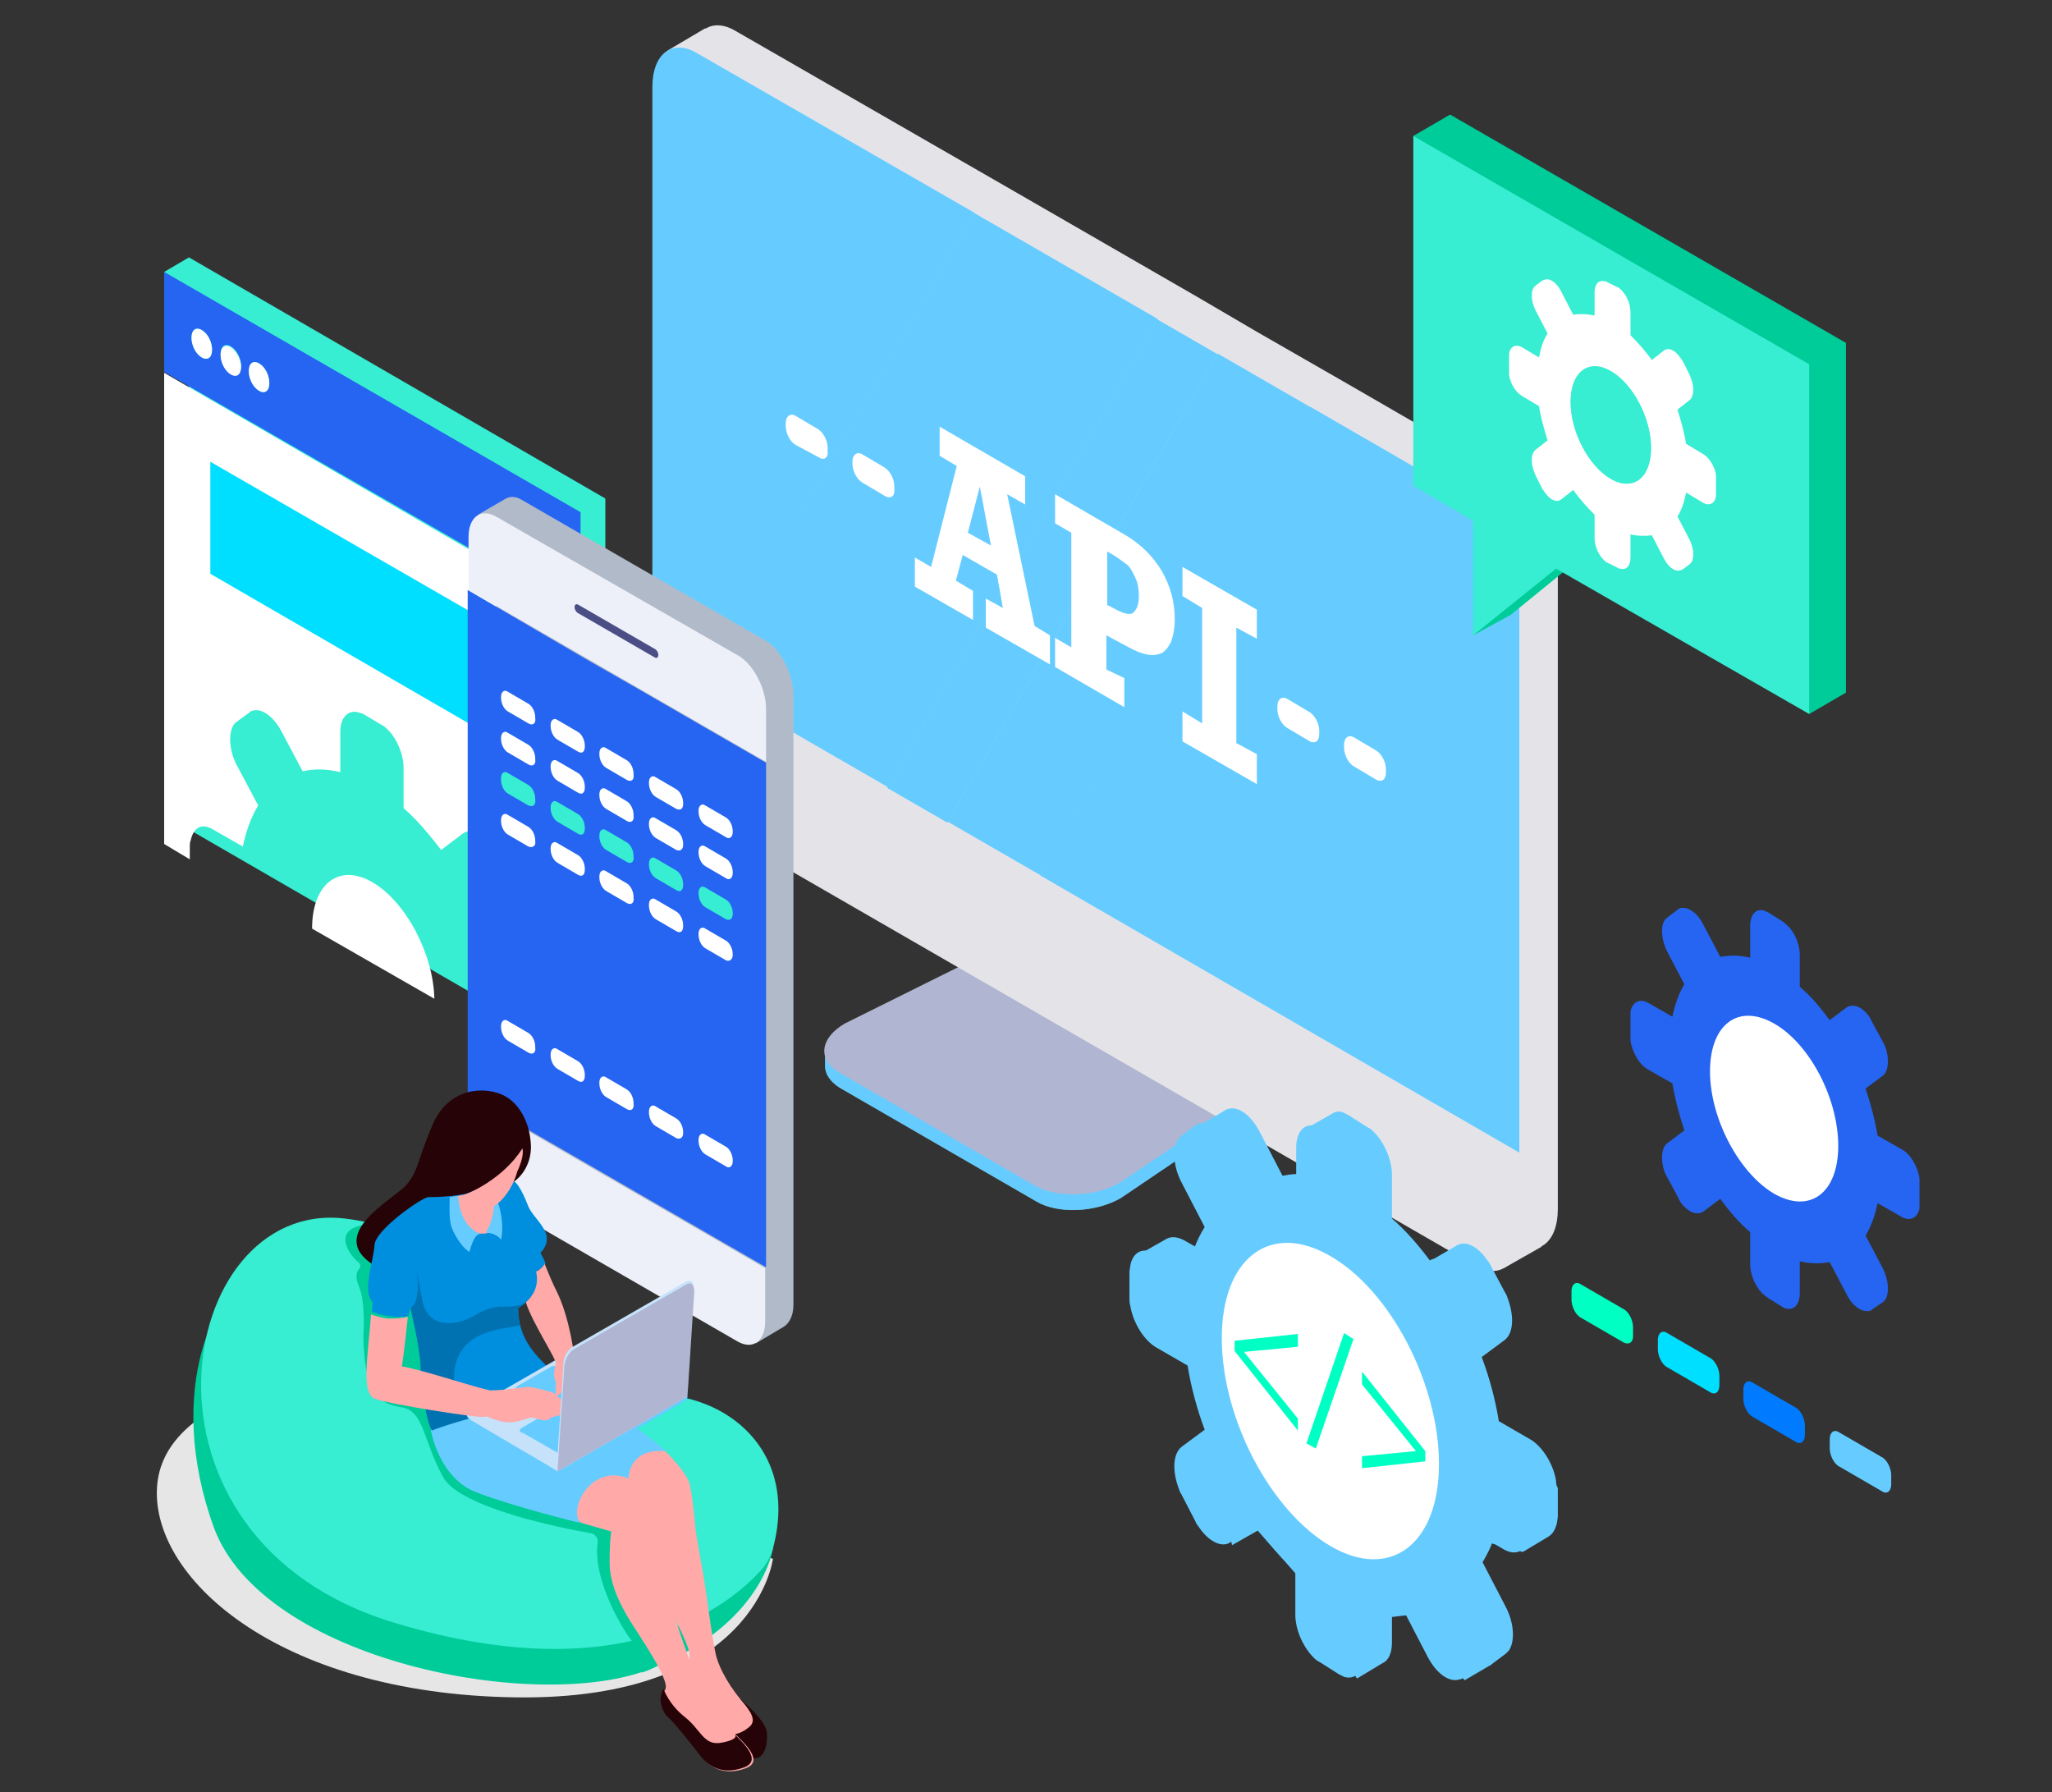
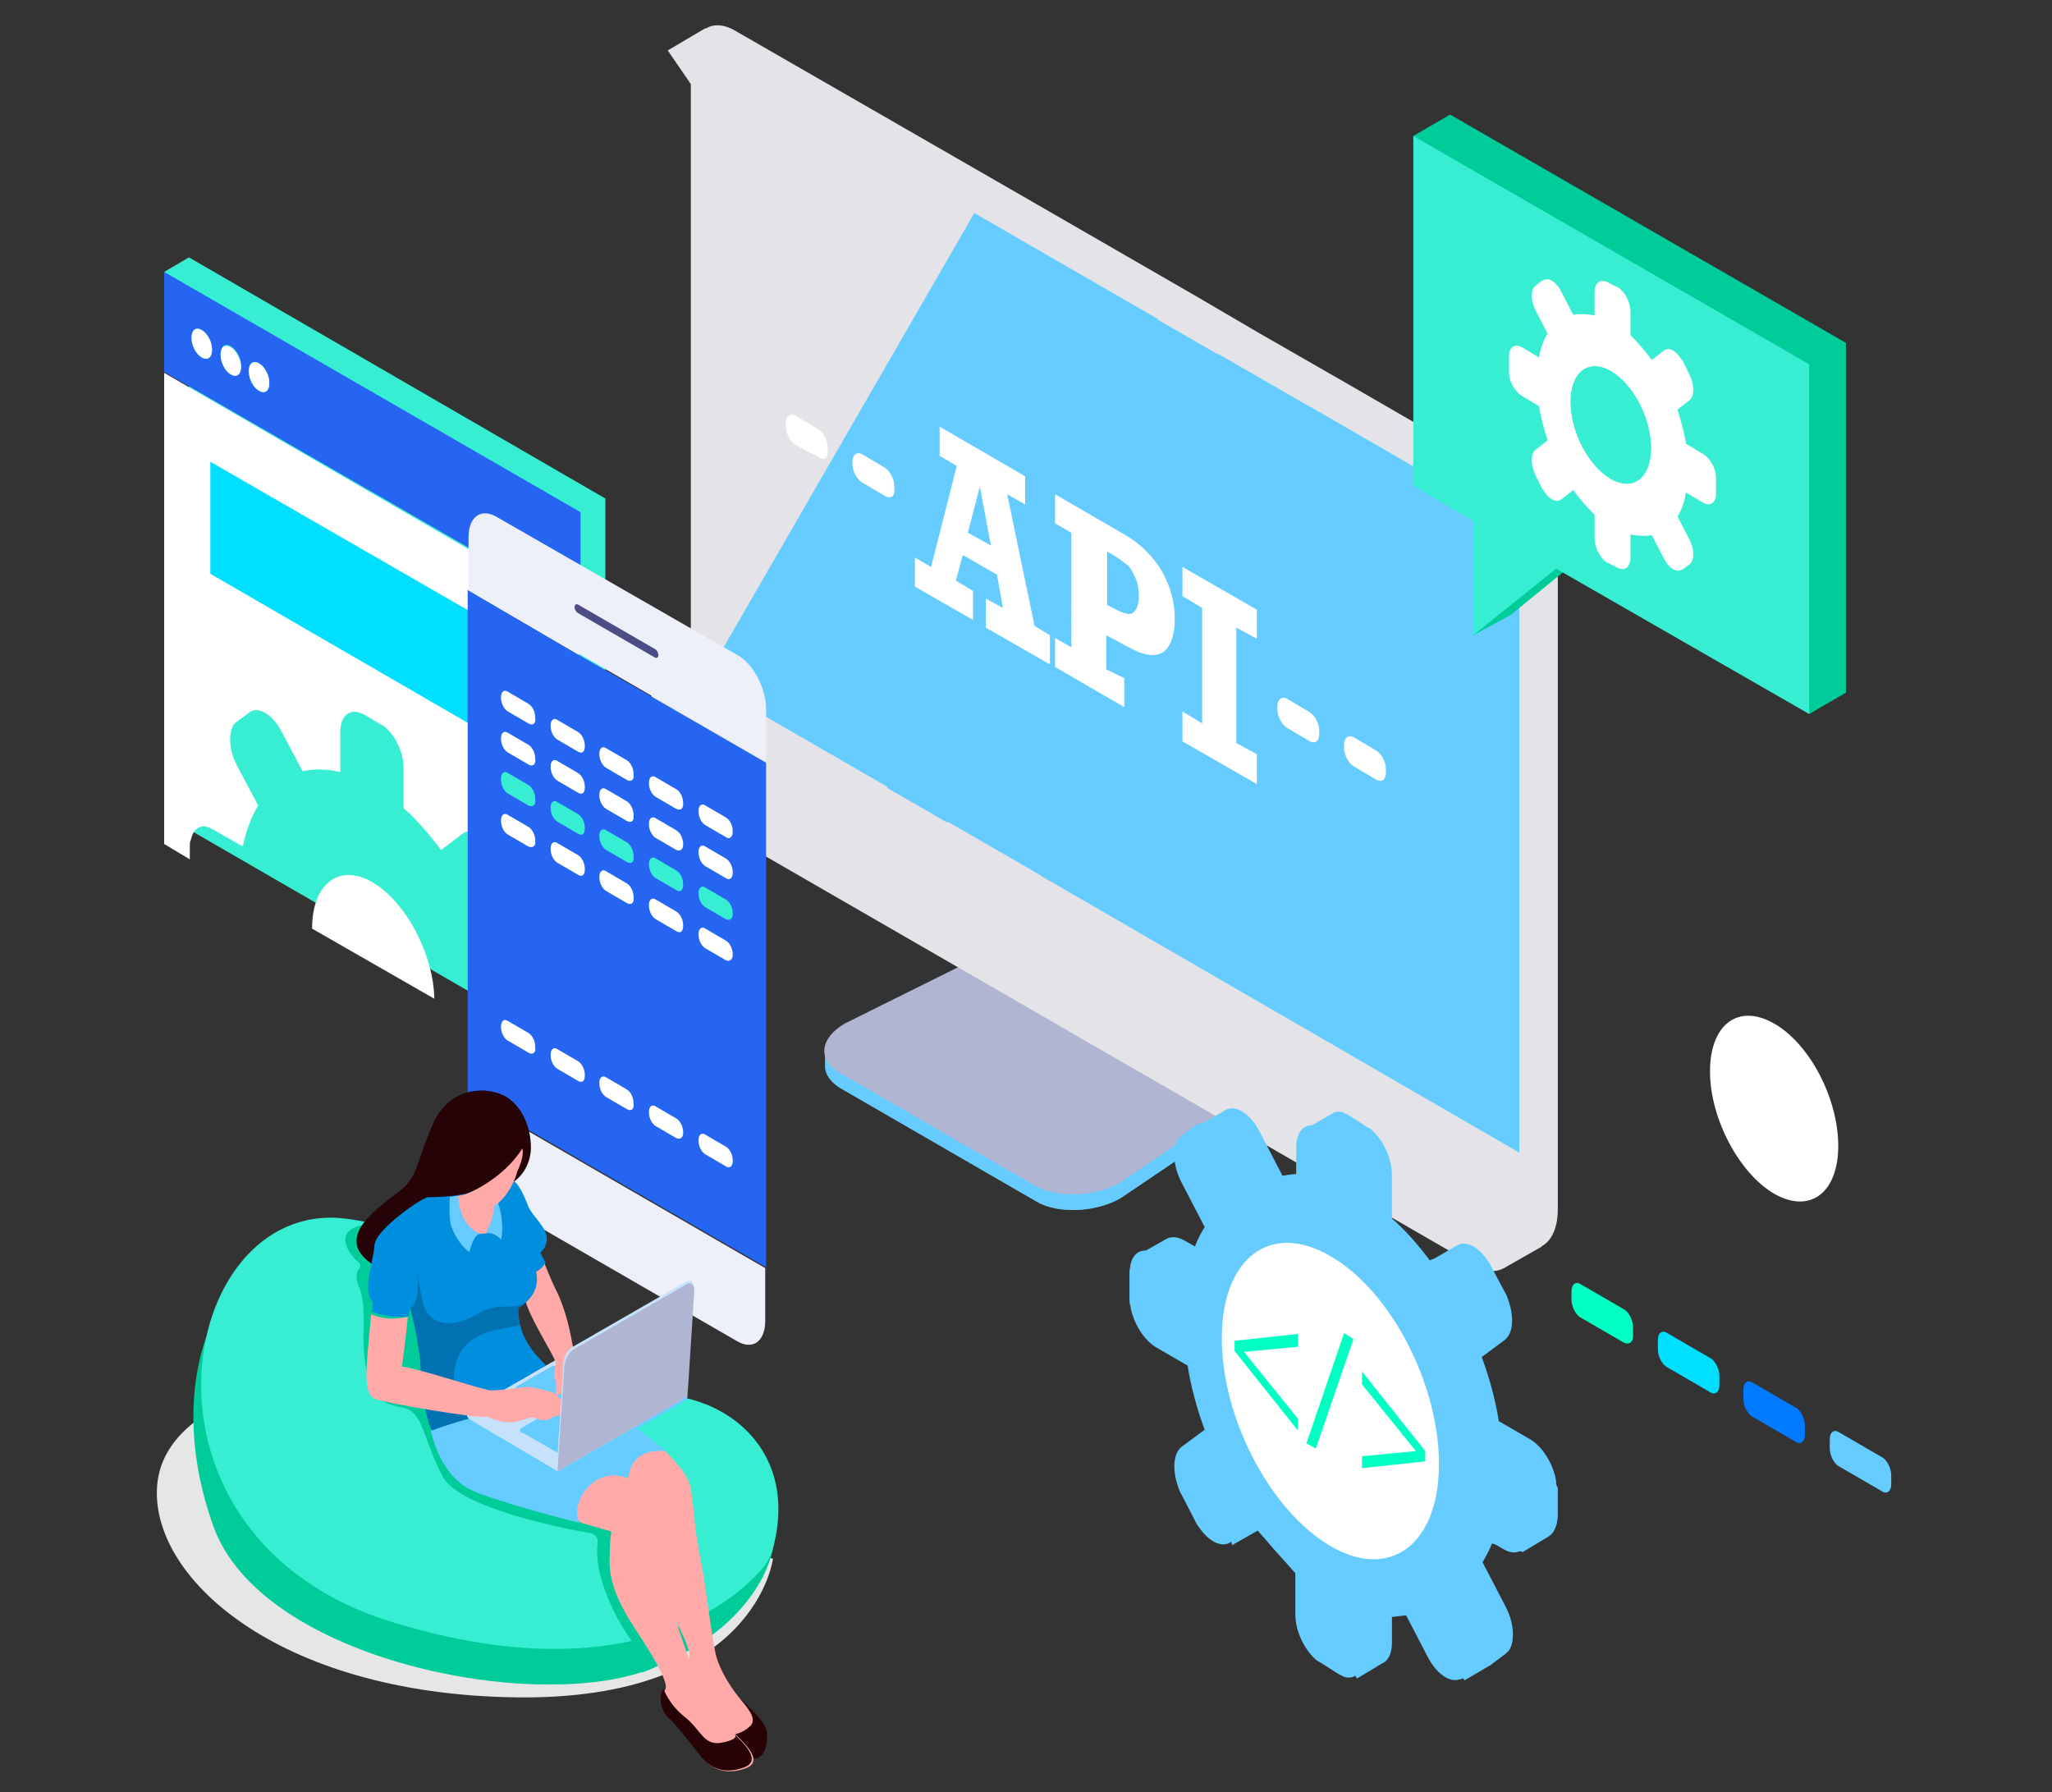
<svg xmlns="http://www.w3.org/2000/svg" xmlns:xlink="http://www.w3.org/1999/xlink" version="1.1" id="Ebene_1" x="0px" y="0px" viewBox="0 0 240 209.6" style="enable-background:new 0 0 240 209.6;" xml:space="preserve">
  <rect x="0" y="0" width="240" height="209.6" fill="#333333" stroke="none" />
  <style type="text/css"> .st0{clip-path:url(#SVGID_2_);} .st1{clip-path:url(#SVGID_4_);fill:#37EDD2;} .st2{clip-path:url(#SVGID_6_);} .st3{clip-path:url(#SVGID_8_);fill:#FFFFFF;} .st4{clip-path:url(#SVGID_10_);} .st5{clip-path:url(#SVGID_12_);fill:#2565F2;} .st6{clip-path:url(#SVGID_14_);} .st7{clip-path:url(#SVGID_16_);fill:#FFFFFF;} .st8{clip-path:url(#SVGID_18_);} .st9{clip-path:url(#SVGID_20_);fill:#FFFFFF;} .st10{clip-path:url(#SVGID_22_);} .st11{clip-path:url(#SVGID_24_);fill:#FFFFFF;} .st12{clip-path:url(#SVGID_28_);} .st13{clip-path:url(#SVGID_30_);fill:#FFFFFF;} .st14{clip-path:url(#SVGID_32_);} .st15{clip-path:url(#SVGID_34_);fill:#00DFFF;} .st16{clip-path:url(#SVGID_36_);} .st17{clip-path:url(#SVGID_40_);} .st18{clip-path:url(#SVGID_42_);fill:#2565F2;} .st19{clip-path:url(#SVGID_44_);} .st20{clip-path:url(#SVGID_46_);fill:#FFFFFF;} .st21{clip-path:url(#SVGID_48_);} .st22{clip-path:url(#SVGID_50_);fill:#00FFC3;} .st23{clip-path:url(#SVGID_52_);} .st24{clip-path:url(#SVGID_54_);fill:#00DFFF;} .st25{clip-path:url(#SVGID_56_);} .st26{clip-path:url(#SVGID_58_);fill:#007BFF;} .st27{fill-rule:evenodd;clip-rule:evenodd;} .st28{clip-path:url(#SVGID_64_);fill:none;} .st29{clip-path:url(#SVGID_64_);} .st30{clip-path:url(#SVGID_66_);fill:#66CCFF;} .st31{fill-rule:evenodd;clip-rule:evenodd;fill:#669999;} .st32{clip-path:url(#SVGID_69_);} .st33{clip-path:url(#SVGID_73_);} .st34{clip-path:url(#SVGID_75_);fill:#B0B5D1;} .st35{clip-path:url(#SVGID_77_);} .st36{clip-path:url(#SVGID_80_);fill:#E4E4E8;} .st37{fill-rule:evenodd;clip-rule:evenodd;fill:#E4E4E8;} .st38{clip-path:url(#SVGID_84_);} .st39{clip-path:url(#SVGID_86_);fill:#E4E4E8;} .st40{fill-rule:evenodd;clip-rule:evenodd;fill:#66CCFF;} .st41{clip-path:url(#SVGID_90_);} .st42{fill:#66CCFF;} .st43{clip-path:url(#SVGID_92_);fill:#66CCFF;} .st44{clip-path:url(#SVGID_94_);} .st45{clip-path:url(#SVGID_96_);fill:#66CCFF;} .st46{clip-path:url(#SVGID_98_);} .st47{clip-path:url(#SVGID_100_);fill:#66CCFF;} .st48{clip-path:url(#SVGID_102_);} .st49{clip-path:url(#SVGID_104_);fill:#66CCFF;} .st50{clip-path:url(#SVGID_106_);} .st51{clip-path:url(#SVGID_108_);fill:#66CCFF;} .st52{clip-path:url(#SVGID_110_);} .st53{clip-path:url(#SVGID_112_);fill:#FFFFFF;} .st54{clip-path:url(#SVGID_114_);} .st55{clip-path:url(#SVGID_116_);fill:#FFFFFF;} .st56{clip-path:url(#SVGID_118_);} .st57{clip-path:url(#SVGID_120_);fill:#FFFFFF;} .st58{clip-path:url(#SVGID_122_);} .st59{clip-path:url(#SVGID_124_);fill:#FFFFFF;} .st60{clip-path:url(#SVGID_126_);} .st61{clip-path:url(#SVGID_128_);fill:#FFFFFF;} .st62{clip-path:url(#SVGID_130_);} .st63{clip-path:url(#SVGID_132_);fill:#FFFFFF;} .st64{clip-path:url(#SVGID_134_);} .st65{clip-path:url(#SVGID_136_);fill:#FFFFFF;} .st66{clip-path:url(#SVGID_138_);} .st67{clip-path:url(#SVGID_140_);fill:#B1BAC9;} .st68{clip-path:url(#SVGID_142_);} .st69{clip-path:url(#SVGID_144_);fill:#EDF0F9;} .st70{clip-path:url(#SVGID_146_);} .st71{clip-path:url(#SVGID_148_);fill:#EDF0F9;} .st72{clip-path:url(#SVGID_150_);} .st73{clip-path:url(#SVGID_152_);fill:#4B4E85;} .st74{clip-path:url(#SVGID_154_);} .st75{clip-path:url(#SVGID_156_);fill:#2565F2;} .st76{clip-path:url(#SVGID_158_);} .st77{clip-path:url(#SVGID_160_);fill:#FFFFFF;} .st78{clip-path:url(#SVGID_162_);} .st79{clip-path:url(#SVGID_164_);fill:#FFFFFF;} .st80{clip-path:url(#SVGID_166_);} .st81{clip-path:url(#SVGID_168_);fill:#FFFFFF;} .st82{clip-path:url(#SVGID_170_);} .st83{clip-path:url(#SVGID_172_);fill:#FFFFFF;} .st84{clip-path:url(#SVGID_174_);} .st85{clip-path:url(#SVGID_176_);fill:#FFFFFF;} .st86{clip-path:url(#SVGID_178_);} .st87{clip-path:url(#SVGID_180_);fill:#FFFFFF;} .st88{clip-path:url(#SVGID_182_);} .st89{clip-path:url(#SVGID_184_);fill:#FFFFFF;} .st90{clip-path:url(#SVGID_186_);} .st91{clip-path:url(#SVGID_188_);fill:#FFFFFF;} .st92{clip-path:url(#SVGID_190_);} .st93{clip-path:url(#SVGID_192_);fill:#FFFFFF;} .st94{clip-path:url(#SVGID_194_);} .st95{clip-path:url(#SVGID_196_);fill:#FFFFFF;} .st96{clip-path:url(#SVGID_198_);} .st97{clip-path:url(#SVGID_200_);fill:#37EDD2;} .st98{clip-path:url(#SVGID_202_);} .st99{clip-path:url(#SVGID_204_);fill:#37EDD2;} .st100{clip-path:url(#SVGID_206_);} .st101{clip-path:url(#SVGID_208_);fill:#37EDD2;} .st102{clip-path:url(#SVGID_210_);} .st103{clip-path:url(#SVGID_212_);fill:#37EDD2;} .st104{clip-path:url(#SVGID_214_);} .st105{clip-path:url(#SVGID_216_);fill:#37EDD2;} .st106{clip-path:url(#SVGID_218_);} .st107{clip-path:url(#SVGID_220_);fill:#FFFFFF;} .st108{clip-path:url(#SVGID_222_);} .st109{clip-path:url(#SVGID_224_);fill:#FFFFFF;} .st110{clip-path:url(#SVGID_226_);} .st111{clip-path:url(#SVGID_228_);fill:#FFFFFF;} .st112{clip-path:url(#SVGID_230_);} .st113{clip-path:url(#SVGID_232_);fill:#FFFFFF;} .st114{clip-path:url(#SVGID_234_);} .st115{clip-path:url(#SVGID_236_);fill:#FFFFFF;} .st116{clip-path:url(#SVGID_238_);} .st117{clip-path:url(#SVGID_240_);fill:#FFFFFF;} .st118{clip-path:url(#SVGID_242_);} .st119{clip-path:url(#SVGID_244_);fill:#FFFFFF;} .st120{clip-path:url(#SVGID_246_);} .st121{clip-path:url(#SVGID_248_);fill:#FFFFFF;} .st122{clip-path:url(#SVGID_250_);} .st123{clip-path:url(#SVGID_252_);fill:#FFFFFF;} .st124{clip-path:url(#SVGID_254_);} .st125{clip-path:url(#SVGID_256_);fill:#FFFFFF;} .st126{clip-path:url(#SVGID_258_);} .st127{clip-path:url(#SVGID_260_);fill:#00CC99;} .st128{clip-path:url(#SVGID_262_);} .st129{clip-path:url(#SVGID_264_);fill:#37EDD2;} .st130{clip-path:url(#SVGID_266_);} .st131{clip-path:url(#SVGID_269_);fill:#FFFFFF;} .st132{fill-rule:evenodd;clip-rule:evenodd;fill:#37EDD2;} .st133{clip-path:url(#SVGID_271_);} .st134{clip-path:url(#SVGID_273_);fill:#37EDD2;} .st135{clip-path:url(#SVGID_275_);} .st136{clip-path:url(#SVGID_277_);fill:#66CCFF;} .st137{clip-path:url(#SVGID_279_);} .st138{clip-path:url(#SVGID_281_);fill:#66CCFF;} .st139{clip-path:url(#SVGID_283_);} .st140{clip-path:url(#SVGID_285_);fill:#FFFFFF;} .st141{clip-path:url(#SVGID_287_);} .st142{clip-path:url(#SVGID_289_);fill:#00FFC3;} .st143{clip-path:url(#SVGID_291_);} .st144{clip-path:url(#SVGID_293_);fill:#00FFC3;} .st145{clip-path:url(#SVGID_296_);} .st146{clip-path:url(#SVGID_298_);fill:#00FFC3;} .st147{fill:#E6E6E6;} .st148{fill:#00CC99;} .st149{fill:#37EDD2;} .st150{fill:#FFA9A9;} .st151{fill:#260307;} .st152{clip-path:url(#SVGID_300_);fill:#66CCFF;} .st153{fill:none;} .st154{fill:#008EDE;} .st155{fill:#0072B1;} .st156{fill:#C6E2FB;} .st157{fill:#B0B5D1;} </style>
  <g>
    <g>
      <defs>
        <polygon id="SVGID_1_" points="19.2,31.8 22.1,37.4 22.1,41.9 22.1,97 65.5,122.1 67.9,126.8 70.8,125.1 70.8,70 70.8,58.3 22.1,30.1 " />
      </defs>
      <clipPath id="SVGID_2_">
        <use xlink:href="#SVGID_1_" style="overflow:visible;" />
      </clipPath>
      <g class="st0">
        <g>
          <defs>
            <rect id="SVGID_3_" x="-99.3" y="-68.5" width="474.1" height="355.6" />
          </defs>
          <clipPath id="SVGID_4_">
            <use xlink:href="#SVGID_3_" style="overflow:visible;" />
          </clipPath>
          <rect x="17.2" y="28.2" class="st1" width="55.5" height="100.6" />
        </g>
      </g>
    </g>
  </g>
  <g>
    <g>
      <defs>
        <path id="SVGID_5_" d="M19.2,98.7l3,1.8V99c0-0.3,0-0.5,0.1-0.7c0.3-1.5,1.3-2.1,2.6-1.3l3.5,2c0.4-1.9,1-3.5,1.8-4.8l-2.5-4.7 c-0.9-1.7-1-3.7-0.4-4.7c0.1-0.1,0.2-0.3,0.4-0.4l1.5-1.1c0.1-0.1,0.3-0.2,0.4-0.2c1-0.3,2.4,0.7,3.3,2.4l2.5,4.7 c1.3-0.3,2.8-0.3,4.4,0.1v-4.7c0-1.7,0.9-2.6,2.1-2.3c0.2,0.1,0.4,0.1,0.6,0.2l1,0.6l1,0.6c0.2,0.1,0.4,0.2,0.6,0.4 c1.2,1,2.1,3,2.1,4.7v4.7c1.6,1.4,3,3.1,4.4,4.9l2.5-1.9c0.9-0.7,2.3,0,3.3,1.5c0.2,0.2,0.3,0.5,0.4,0.7l0.7,1.4l0,0l0.7,1.4 c0.1,0.3,0.3,0.5,0.4,0.8c0.7,1.8,0.6,3.6-0.4,4.3l-2.5,1.9c0.8,2.3,1.4,4.6,1.8,6.9l3.5,2c1.3,0.7,2.4,2.6,2.6,4.3 c0,0.3,0.1,0.5,0.1,0.8v1.4l3,1.8v-55L19.2,43.6V98.7z" />
      </defs>
      <clipPath id="SVGID_6_">
        <use xlink:href="#SVGID_5_" style="overflow:visible;" />
      </clipPath>
      <g class="st2">
        <g>
          <defs>
            <rect id="SVGID_7_" x="-99.3" y="-68.5" width="474.1" height="355.6" />
          </defs>
          <clipPath id="SVGID_8_">
            <use xlink:href="#SVGID_7_" style="overflow:visible;" />
          </clipPath>
          <rect x="17.2" y="41.6" class="st3" width="52.7" height="87.2" />
        </g>
      </g>
    </g>
  </g>
  <g>
    <g>
      <defs>
        <path id="SVGID_9_" d="M19.2,31.8v11.7l48.7,28.1V59.9L19.2,31.8z M23.6,41.8c-0.7-0.4-1.2-1.4-1.2-2.3c0-0.9,0.5-1.3,1.2-0.9 c0.7,0.4,1.2,1.4,1.2,2.3C24.8,41.8,24.3,42.2,23.6,41.8z M27,43.7c-0.7-0.4-1.2-1.4-1.2-2.3c0-0.9,0.5-1.3,1.2-0.9 c0.7,0.4,1.2,1.4,1.2,2.3C28.2,43.7,27.6,44.1,27,43.7z M30.3,45.7c-0.7-0.4-1.2-1.4-1.2-2.3c0-0.9,0.5-1.3,1.2-0.9 c0.7,0.4,1.2,1.4,1.2,2.3C31.5,45.7,31,46.1,30.3,45.7z" />
      </defs>
      <clipPath id="SVGID_10_">
        <use xlink:href="#SVGID_9_" style="overflow:visible;" />
      </clipPath>
      <g class="st4">
        <g>
          <defs>
            <rect id="SVGID_11_" x="-99.3" y="-68.5" width="474.1" height="355.6" />
          </defs>
          <clipPath id="SVGID_12_">
            <use xlink:href="#SVGID_11_" style="overflow:visible;" />
          </clipPath>
          <rect x="17.2" y="29.8" class="st5" width="52.7" height="43.8" />
        </g>
      </g>
    </g>
  </g>
  <g>
    <g>
      <defs>
        <path id="SVGID_13_" d="M23.6,38.6c-0.7-0.4-1.2,0-1.2,0.9s0.5,1.9,1.2,2.3c0.7,0.4,1.2,0,1.2-0.9C24.8,40,24.3,39,23.6,38.6" />
      </defs>
      <clipPath id="SVGID_14_">
        <use xlink:href="#SVGID_13_" style="overflow:visible;" />
      </clipPath>
      <g class="st6">
        <g>
          <defs>
            <rect id="SVGID_15_" x="-99.3" y="-68.5" width="474.1" height="355.6" />
          </defs>
          <clipPath id="SVGID_16_">
            <use xlink:href="#SVGID_15_" style="overflow:visible;" />
          </clipPath>
          <rect x="20.4" y="36.5" class="st7" width="6.3" height="7.4" />
        </g>
      </g>
    </g>
  </g>
  <g>
    <g>
      <defs>
        <path id="SVGID_17_" d="M27,40.6c-0.7-0.4-1.2,0-1.2,0.9s0.5,1.9,1.2,2.3c0.7,0.4,1.2,0,1.2-0.9C28.2,42,27.6,41,27,40.6" />
      </defs>
      <clipPath id="SVGID_18_">
        <use xlink:href="#SVGID_17_" style="overflow:visible;" />
      </clipPath>
      <g class="st8">
        <g>
          <defs>
            <rect id="SVGID_19_" x="-99.3" y="-68.5" width="474.1" height="355.6" />
          </defs>
          <clipPath id="SVGID_20_">
            <use xlink:href="#SVGID_19_" style="overflow:visible;" />
          </clipPath>
          <rect x="23.8" y="38.5" class="st9" width="6.3" height="7.4" />
        </g>
      </g>
    </g>
  </g>
  <g>
    <g>
      <defs>
        <path id="SVGID_21_" d="M30.3,42.5c-0.7-0.4-1.2,0-1.2,0.9s0.5,1.9,1.2,2.3c0.7,0.4,1.2,0,1.2-0.9C31.5,43.9,31,42.9,30.3,42.5" />
      </defs>
      <clipPath id="SVGID_22_">
        <use xlink:href="#SVGID_21_" style="overflow:visible;" />
      </clipPath>
      <g class="st10">
        <g>
          <defs>
            <rect id="SVGID_23_" x="-99.3" y="-68.5" width="474.1" height="355.6" />
          </defs>
          <clipPath id="SVGID_24_">
            <use xlink:href="#SVGID_23_" style="overflow:visible;" />
          </clipPath>
          <rect x="27.2" y="40.4" class="st11" width="6.3" height="7.4" />
        </g>
      </g>
    </g>
  </g>
  <g>
    <g>
      <defs>
        <path id="SVGID_25_" d="M64.9,122.9c-0.3-1.8-1.3-3.6-2.6-4.3l-3.5-2c-0.4-2.3-1-4.6-1.8-6.9l2.5-1.9c0.9-0.7,1-2.5,0.4-4.3 c-0.1-0.3-0.2-0.5-0.4-0.8l-0.7-1.4l0,0l-0.7-1.4c-0.1-0.3-0.3-0.5-0.4-0.7c-1-1.5-2.4-2.1-3.3-1.5l-2.5,1.9 c-1.3-1.9-2.8-3.5-4.4-4.9V90c0-1.7-0.9-3.7-2.1-4.7c-0.2-0.2-0.4-0.3-0.6-0.4l-1-0.6l-1-0.6c-0.2-0.1-0.4-0.2-0.6-0.2 c-1.2-0.4-2.1,0.6-2.1,2.3v4.7c-1.6-0.4-3-0.4-4.4-0.1L33,85.6c-0.9-1.7-2.3-2.7-3.3-2.4c-0.2,0-0.3,0.1-0.4,0.2l-1.5,1.1 c-0.1,0.1-0.3,0.2-0.4,0.4c-0.7,1-0.6,2.9,0.4,4.7l2.5,4.7c-0.8,1.3-1.4,2.9-1.8,4.8l-3.5-2c-1.3-0.7-2.4-0.1-2.6,1.3 c0,0.2-0.1,0.5-0.1,0.7v1.4l14.2,8.2c0-5.2,3.2-7.7,7.1-5.4c3.9,2.3,7.1,8.4,7.1,13.6l14.2,8.2v-1.4 C64.9,123.4,64.9,123.2,64.9,122.9" />
      </defs>
      <clipPath id="SVGID_26_">
        <use xlink:href="#SVGID_25_" style="overflow:visible;" />
      </clipPath>
    </g>
  </g>
  <g>
    <g>
      <defs>
        <path id="SVGID_27_" d="M43.6,103.2c-3.9-2.3-7.1,0.1-7.1,5.4l14.3,8.2C50.7,111.6,47.5,105.5,43.6,103.2" />
      </defs>
      <clipPath id="SVGID_28_">
        <use xlink:href="#SVGID_27_" style="overflow:visible;" />
      </clipPath>
      <g class="st12">
        <g>
          <defs>
            <rect id="SVGID_29_" x="-99.3" y="-68.5" width="474.1" height="355.6" />
          </defs>
          <clipPath id="SVGID_30_">
            <use xlink:href="#SVGID_29_" style="overflow:visible;" />
          </clipPath>
          <rect x="34.5" y="100.4" class="st13" width="18.2" height="18.4" />
        </g>
      </g>
    </g>
  </g>
  <g>
    <g>
      <defs>
        <polygon id="SVGID_31_" points="62.6,89.1 24.6,67.1 24.6,54 62.6,75.9 " />
      </defs>
      <clipPath id="SVGID_32_">
        <use xlink:href="#SVGID_31_" style="overflow:visible;" />
      </clipPath>
      <g class="st14">
        <g>
          <defs>
            <rect id="SVGID_33_" x="-99.3" y="-68.5" width="474.1" height="355.6" />
          </defs>
          <clipPath id="SVGID_34_">
            <use xlink:href="#SVGID_33_" style="overflow:visible;" />
          </clipPath>
          <rect x="22.6" y="52" class="st15" width="41.9" height="39" />
        </g>
      </g>
    </g>
  </g>
  <g>
    <g>
      <defs>
        <path id="SVGID_35_" d="M193.7,102.7c-0.3-0.4-0.5-1.1-0.5-1.6s0.2-0.6,0.5-0.2s0.5,1.1,0.5,1.5C194.2,102.9,194,103,193.7,102.7 " />
      </defs>
      <clipPath id="SVGID_36_">
        <use xlink:href="#SVGID_35_" style="overflow:visible;" />
      </clipPath>
      <g class="st16">
        <g>
          <defs>
            <rect id="SVGID_37_" x="-99.3" y="-68.5" width="474.1" height="355.6" />
          </defs>
          <clipPath id="SVGID_38_">
            <use xlink:href="#SVGID_37_" style="overflow:visible;" />
          </clipPath>
        </g>
      </g>
    </g>
  </g>
  <g>
    <g>
      <defs>
-         <path id="SVGID_39_" d="M224.5,137.8c-0.2-1.4-1.1-2.9-2.1-3.4l-2.8-1.6c-0.3-1.8-0.8-3.7-1.4-5.5l2-1.5c0.7-0.5,0.8-2,0.3-3.4 c-0.1-0.2-0.2-0.4-0.3-0.6l-0.6-1.1l0,0l-0.6-1.1c-0.1-0.2-0.2-0.4-0.3-0.6c-0.8-1.2-1.9-1.7-2.7-1.2l-2,1.5 c-1.1-1.5-2.2-2.8-3.5-3.9v-3.7c0-1.4-0.7-2.9-1.7-3.7c-0.1-0.1-0.3-0.2-0.4-0.3l-0.8-0.5l-0.8-0.5c-0.2-0.1-0.3-0.1-0.4-0.2 c-1-0.3-1.7,0.4-1.7,1.8v3.7c-1.2-0.3-2.4-0.3-3.5-0.1l-2-3.8c-0.7-1.4-1.8-2.1-2.7-1.9c-0.1,0-0.2,0.1-0.3,0.2l-1.2,0.9 c-0.1,0.1-0.2,0.2-0.3,0.3c-0.5,0.8-0.4,2.3,0.3,3.7l2,3.8c-0.6,1-1.1,2.3-1.4,3.8l-2.8-1.6c-1-0.6-1.9-0.1-2.1,1 c0,0.2,0,0.4,0,0.6v1.1v1.1c0,0.2,0,0.4,0,0.6c0.2,1.4,1.1,2.9,2.1,3.4l2.8,1.6c0.3,1.8,0.8,3.7,1.4,5.5l-2,1.5 c-0.7,0.5-0.8,2-0.3,3.4c0.1,0.2,0.2,0.4,0.3,0.6l1.2,2.2c0.1,0.2,0.2,0.4,0.3,0.6c0.8,1.2,1.9,1.7,2.7,1.2l2-1.5 c1.1,1.5,2.2,2.8,3.5,3.9v3.7c0,1.4,0.7,2.9,1.7,3.7c0.1,0.1,0.3,0.2,0.4,0.3l0.8,0.5l0.8,0.5c0.2,0.1,0.3,0.2,0.4,0.2 c1,0.3,1.7-0.4,1.7-1.8v-3.7c1.2,0.3,2.4,0.3,3.5,0.1l2,3.8c0.7,1.4,1.8,2.1,2.7,1.9c0.1,0,0.2-0.1,0.3-0.2l0.6-0.4l0,0l0.6-0.4 c0.1-0.1,0.2-0.2,0.3-0.3c0.5-0.8,0.4-2.3-0.3-3.7l-2-3.8c0.6-1,1.1-2.3,1.4-3.8l2.8,1.6c1,0.6,1.9,0.1,2.1-1c0-0.2,0-0.4,0-0.6 v-1.1v-1.1C224.5,138.2,224.5,138,224.5,137.8" />
-       </defs>
+         </defs>
      <clipPath id="SVGID_40_">
        <use xlink:href="#SVGID_39_" style="overflow:visible;" />
      </clipPath>
      <g class="st17">
        <g>
          <defs>
            <rect id="SVGID_41_" x="-99.3" y="-68.5" width="474.1" height="355.6" />
          </defs>
          <clipPath id="SVGID_42_">
            <use xlink:href="#SVGID_41_" style="overflow:visible;" />
          </clipPath>
          <rect x="188.6" y="104.1" class="st18" width="37.9" height="51.1" />
        </g>
      </g>
    </g>
  </g>
  <g>
    <g>
      <defs>
        <path id="SVGID_43_" d="M215,134c0,5.5-3.3,8-7.5,5.6c-4.1-2.4-7.5-8.8-7.5-14.3s3.3-8,7.5-5.6C211.7,122.1,215,128.5,215,134" />
      </defs>
      <clipPath id="SVGID_44_">
        <use xlink:href="#SVGID_43_" style="overflow:visible;" />
      </clipPath>
      <g class="st19">
        <g>
          <defs>
            <rect id="SVGID_45_" x="-99.3" y="-68.5" width="474.1" height="355.6" />
          </defs>
          <clipPath id="SVGID_46_">
            <use xlink:href="#SVGID_45_" style="overflow:visible;" />
          </clipPath>
          <rect x="198.1" y="116.9" class="st20" width="18.9" height="25.6" />
        </g>
      </g>
    </g>
  </g>
  <g>
    <g>
      <defs>
        <path id="SVGID_47_" d="M189.9,157l-5-2.9c-0.6-0.3-1.1-1.3-1.1-2.1v-1c0-0.8,0.5-1.2,1.1-0.8l5,2.9c0.6,0.3,1.1,1.3,1.1,2.1v1.1 C191,157,190.5,157.3,189.9,157" />
      </defs>
      <clipPath id="SVGID_48_">
        <use xlink:href="#SVGID_47_" style="overflow:visible;" />
      </clipPath>
      <g class="st21">
        <g>
          <defs>
            <rect id="SVGID_49_" x="-99.3" y="-68.5" width="474.1" height="355.6" />
          </defs>
          <clipPath id="SVGID_50_">
            <use xlink:href="#SVGID_49_" style="overflow:visible;" />
          </clipPath>
          <rect x="181.9" y="148" class="st22" width="11.1" height="11.1" />
        </g>
      </g>
    </g>
  </g>
  <g>
    <g>
      <defs>
        <path id="SVGID_51_" d="M200,162.8l-5-2.9c-0.6-0.3-1.1-1.3-1.1-2.1v-1.1c0-0.8,0.5-1.2,1.1-0.8l5,2.9c0.6,0.3,1.1,1.3,1.1,2.1 v1.1C201.1,162.8,200.6,163.2,200,162.8" />
      </defs>
      <clipPath id="SVGID_52_">
        <use xlink:href="#SVGID_51_" style="overflow:visible;" />
      </clipPath>
      <g class="st23">
        <g>
          <defs>
            <rect id="SVGID_53_" x="-99.3" y="-68.5" width="474.1" height="355.6" />
          </defs>
          <clipPath id="SVGID_54_">
            <use xlink:href="#SVGID_53_" style="overflow:visible;" />
          </clipPath>
          <rect x="191.9" y="153.8" class="st24" width="11.1" height="11.1" />
        </g>
      </g>
    </g>
  </g>
  <g>
    <g>
      <defs>
        <path id="SVGID_55_" d="M210,168.6l-5-2.9c-0.6-0.3-1.1-1.3-1.1-2.1v-1.1c0-0.8,0.5-1.2,1.1-0.8l5,2.9c0.6,0.3,1.1,1.3,1.1,2.1 v1.1C211.1,168.6,210.6,169,210,168.6" />
      </defs>
      <clipPath id="SVGID_56_">
        <use xlink:href="#SVGID_55_" style="overflow:visible;" />
      </clipPath>
      <g class="st25">
        <g>
          <defs>
            <rect id="SVGID_57_" x="-99.3" y="-68.5" width="474.1" height="355.6" />
          </defs>
          <clipPath id="SVGID_58_">
            <use xlink:href="#SVGID_57_" style="overflow:visible;" />
          </clipPath>
          <rect x="202" y="159.6" class="st26" width="11.1" height="11.1" />
        </g>
      </g>
    </g>
  </g>
  <g>
    <g>
      <path id="SVGID_61_" class="st27" d="M215.1,171.5c-0.6-0.3-1.1-1.3-1.1-2.1v-1.1c0-0.8,0.5-1.2,1.1-0.8l5,2.9 c0.6,0.3,1.1,1.3,1.1,2.1v1.1c0,0.8-0.5,1.2-1.1,0.8" />
    </g>
    <g>
      <path id="SVGID_62_" class="st27" d="M220.1,174.4" />
    </g>
    <g>
      <defs>
        <path id="SVGID_59_" d="M215.1,171.5c-0.6-0.3-1.1-1.3-1.1-2.1v-1.1c0-0.8,0.5-1.2,1.1-0.8l5,2.9c0.6,0.3,1.1,1.3,1.1,2.1v1.1 c0,0.8-0.5,1.2-1.1,0.8" />
      </defs>
      <clipPath id="SVGID_60_">
        <use xlink:href="#SVGID_59_" style="overflow:visible;" />
      </clipPath>
    </g>
    <g>
      <defs>
        <path id="SVGID_63_" d="M215.1,171.5c-0.6-0.3-1.1-1.3-1.1-2.1v-1.1c0-0.8,0.5-1.2,1.1-0.8l5,2.9c0.6,0.3,1.1,1.3,1.1,2.1v1.1 c0,0.8-0.5,1.2-1.1,0.8" />
      </defs>
      <clipPath id="SVGID_64_">
        <use xlink:href="#SVGID_63_" style="overflow:visible;" />
      </clipPath>
      <path class="st28" d="M220.1,174.4" />
      <g class="st29">
        <g>
          <defs>
            <rect id="SVGID_65_" x="-99.3" y="-68.5" width="474.1" height="355.6" />
          </defs>
          <clipPath id="SVGID_66_">
            <use xlink:href="#SVGID_65_" style="overflow:visible;" />
          </clipPath>
          <rect x="212" y="165.4" class="st30" width="11.1" height="11.1" />
        </g>
      </g>
    </g>
  </g>
  <g>
    <g>
      <path id="SVGID_67_" class="st31" d="M145.4,125.1l-20.7-12c-2.5-1.5-7-1.3-9.9,0.4l-15.9,7.9c-0.9,0.5-1.5,1.1-1.9,1.7l-0.5-0.1 v1.7l0,0c0,0.9,0.6,1.8,1.7,2.5l23,13.3c2.5,1.5,7,1.3,9.9-0.4l13.6-9.2C147.6,129.2,147.9,126.6,145.4,125.1" />
    </g>
    <g>
      <defs>
        <path id="SVGID_68_" d="M145.4,125.1l-20.7-12c-2.5-1.5-7-1.3-9.9,0.4l-15.9,7.9c-0.9,0.5-1.5,1.1-1.9,1.7l-0.5-0.1v1.7l0,0 c0,0.9,0.6,1.8,1.7,2.5l23,13.3c2.5,1.5,7,1.3,9.9-0.4l13.6-9.2C147.6,129.2,147.9,126.6,145.4,125.1" />
      </defs>
      <use xlink:href="#SVGID_68_" style="overflow:visible;fill:#66CCFF;" />
      <clipPath id="SVGID_69_">
        <use xlink:href="#SVGID_68_" style="overflow:visible;" />
      </clipPath>
      <g class="st32">
        <g>
          <defs>
            <rect id="SVGID_70_" x="-99.3" y="-68.5" width="474.1" height="355.6" />
          </defs>
          <clipPath id="SVGID_71_">
            <use xlink:href="#SVGID_70_" style="overflow:visible;" />
          </clipPath>
        </g>
      </g>
    </g>
  </g>
  <g>
    <g>
      <defs>
        <path id="SVGID_72_" d="M121.1,138.7l-23-13.3c-2.5-1.5-2.2-4,0.7-5.7l15.9-7.9c2.9-1.7,7.4-1.9,9.9-0.4l20.7,12 c2.5,1.5,2.2,4-0.7,5.7l-13.6,9.2C128.1,140,123.7,140.1,121.1,138.7" />
      </defs>
      <clipPath id="SVGID_73_">
        <use xlink:href="#SVGID_72_" style="overflow:visible;" />
      </clipPath>
      <g class="st33">
        <g>
          <defs>
            <rect id="SVGID_74_" x="-99.3" y="-68.5" width="474.1" height="355.6" />
          </defs>
          <clipPath id="SVGID_75_">
            <use xlink:href="#SVGID_74_" style="overflow:visible;" />
          </clipPath>
          <rect x="94.4" y="108.4" class="st34" width="54.6" height="33.2" />
        </g>
      </g>
    </g>
  </g>
  <g>
    <g>
      <defs>
        <path id="SVGID_76_" d="M177,56.1L157.8,45L147,38.8l-7-4.1l-21.5-12.4L86,3.6c-2.9-1.7-5.2,0.1-5.2,4v66l6.1,3.5l21.5,12.4 l7,4.1L123,98L80.8,73.6v9.3c0,3.9,2.3,8.3,5.2,10l91,52.5c2.9,1.7,5.2-0.1,5.2-4v-9.3v-66C182.3,62.3,179.9,57.8,177,56.1" />
      </defs>
      <clipPath id="SVGID_77_">
        <use xlink:href="#SVGID_76_" style="overflow:visible;" />
      </clipPath>
      <g class="st35">
        <g>
          <defs>
            <rect id="SVGID_78_" x="-99.3" y="-68.5" width="474.1" height="355.6" />
          </defs>
          <clipPath id="SVGID_80_">
            <use xlink:href="#SVGID_78_" style="overflow:visible;" />
          </clipPath>
          <rect x="78.8" y="1" class="st36" width="105.4" height="147.1" />
        </g>
      </g>
    </g>
  </g>
  <g>
    <g>
      <polyline id="SVGID_79_" class="st37" points="78.1,5.9 82.5,3.3 180.3,145.8 175.9,148.3 " />
    </g>
    <g>
      <defs>
        <polyline id="SVGID_81_" points="78.1,5.9 82.5,3.3 180.3,145.8 175.9,148.3 " />
      </defs>
      <clipPath id="SVGID_82_">
        <use xlink:href="#SVGID_81_" style="overflow:visible;" />
      </clipPath>
    </g>
  </g>
  <g>
    <g>
      <defs>
        <path id="SVGID_83_" d="M81.5,95.5l91,52.5c2.9,1.7,5.2-0.1,5.2-4v-9.3L76.2,76.2v9.3C76.2,89.3,78.6,93.8,81.5,95.5" />
      </defs>
      <clipPath id="SVGID_84_">
        <use xlink:href="#SVGID_83_" style="overflow:visible;" />
      </clipPath>
      <g class="st38">
        <g>
          <defs>
            <rect id="SVGID_85_" x="-99.3" y="-68.5" width="474.1" height="355.6" />
          </defs>
          <clipPath id="SVGID_86_">
            <use xlink:href="#SVGID_85_" style="overflow:visible;" />
          </clipPath>
          <rect x="74.3" y="74.2" class="st39" width="105.4" height="76.4" />
        </g>
      </g>
    </g>
  </g>
  <g>
    <g>
      <rect id="SVGID_87_" x="91.5" y="62.7" transform="matrix(0.5 -0.866 0.866 0.5 3.734 140.014)" class="st40" width="63.2" height="8.1" />
    </g>
    <g>
      <defs>
        <rect id="SVGID_88_" x="91.5" y="62.7" transform="matrix(0.5 -0.866 0.866 0.5 3.734 140.014)" width="63.2" height="8.1" />
      </defs>
      <clipPath id="SVGID_90_">
        <use xlink:href="#SVGID_88_" style="overflow:visible;" />
      </clipPath>
      <g class="st41">
        <g>
          <rect id="SVGID_89_" x="-99.3" y="-68.5" class="st42" width="474.1" height="355.6" />
        </g>
        <g>
          <defs>
            <rect id="SVGID_91_" x="-99.3" y="-68.5" width="474.1" height="355.6" />
          </defs>
          <clipPath id="SVGID_92_">
            <use xlink:href="#SVGID_91_" style="overflow:visible;" />
          </clipPath>
          <rect x="101.8" y="35.3" class="st43" width="42.6" height="62.8" />
        </g>
      </g>
    </g>
  </g>
  <g>
    <g>
      <defs>
-         <path id="SVGID_93_" d="M81.5,6.2c-2.9-1.7-5.2,0.1-5.2,4v66l6.1,3.5L114,24.9L81.5,6.2z" />
-       </defs>
+         </defs>
      <clipPath id="SVGID_94_">
        <use xlink:href="#SVGID_93_" style="overflow:visible;" />
      </clipPath>
      <g class="st44">
        <g>
          <defs>
            <rect id="SVGID_95_" x="-99.3" y="-68.5" width="474.1" height="355.6" />
          </defs>
          <clipPath id="SVGID_96_">
            <use xlink:href="#SVGID_95_" style="overflow:visible;" />
          </clipPath>
          <rect x="74.3" y="3.6" class="st45" width="41.7" height="78.1" />
        </g>
      </g>
    </g>
  </g>
  <g>
    <g>
      <defs>
        <path id="SVGID_97_" d="M177.7,68.7c0-3.9-2.3-8.3-5.2-10l-19.2-11.1l-31.6,54.8l56,32.4L177.7,68.7L177.7,68.7z" />
      </defs>
      <clipPath id="SVGID_98_">
        <use xlink:href="#SVGID_97_" style="overflow:visible;" />
      </clipPath>
      <g class="st46">
        <g>
          <defs>
            <rect id="SVGID_99_" x="-99.3" y="-68.5" width="474.1" height="355.6" />
          </defs>
          <clipPath id="SVGID_100_">
            <use xlink:href="#SVGID_99_" style="overflow:visible;" />
          </clipPath>
          <rect x="119.7" y="45.7" class="st47" width="60" height="91.1" />
        </g>
      </g>
    </g>
  </g>
  <g>
    <g>
      <defs>
        <rect id="SVGID_101_" x="77.3" y="46.1" transform="matrix(0.5 -0.866 0.866 0.5 3.783 123.537)" width="63.2" height="24.8" />
      </defs>
      <clipPath id="SVGID_102_">
        <use xlink:href="#SVGID_101_" style="overflow:visible;" />
      </clipPath>
      <g class="st48">
        <g>
          <defs>
            <rect id="SVGID_103_" x="-99.3" y="-68.5" width="474.1" height="355.6" />
          </defs>
          <clipPath id="SVGID_104_">
            <use xlink:href="#SVGID_103_" style="overflow:visible;" />
          </clipPath>
          <rect x="80.4" y="23" class="st49" width="57.1" height="71.1" />
        </g>
      </g>
    </g>
  </g>
  <g>
    <g>
      <defs>
        <rect id="SVGID_105_" x="100.5" y="65.6" transform="matrix(0.5 -0.866 0.866 0.5 3.788 150.328)" width="63.2" height="12.6" />
      </defs>
      <clipPath id="SVGID_106_">
        <use xlink:href="#SVGID_105_" style="overflow:visible;" />
      </clipPath>
      <g class="st50">
        <g>
          <defs>
            <rect id="SVGID_107_" x="-99.3" y="-68.5" width="474.1" height="355.6" />
          </defs>
          <clipPath id="SVGID_108_">
            <use xlink:href="#SVGID_107_" style="overflow:visible;" />
          </clipPath>
          <rect x="108.9" y="39.4" class="st51" width="46.4" height="65" />
        </g>
      </g>
    </g>
  </g>
  <g>
    <g>
      <defs>
        <path id="SVGID_109_" d="M122.8,74.3v3.4l-7.5-4.3V70l2,1.1l-0.7-3.9l-4-2.3l-0.8,3l2,1.2v3.4l-6.8-3.9v-3.4l1.9,1.1l3-11.8 l-2-1.2v-3.4l10,5.8V59l-2.1-1.2l3.2,15.4L122.8,74.3z M115.9,63.8l-1.3-6.9l-1.4,5.4L115.9,63.8z" />
      </defs>
      <clipPath id="SVGID_110_">
        <use xlink:href="#SVGID_109_" style="overflow:visible;" />
      </clipPath>
      <g class="st52">
        <g>
          <defs>
            <rect id="SVGID_111_" x="-99.3" y="-68.5" width="474.1" height="355.6" />
          </defs>
          <clipPath id="SVGID_112_">
            <use xlink:href="#SVGID_111_" style="overflow:visible;" />
          </clipPath>
          <rect x="105" y="47.9" class="st53" width="19.8" height="31.8" />
        </g>
      </g>
    </g>
  </g>
  <g>
    <g>
      <defs>
        <path id="SVGID_113_" d="M131.5,79.3v3.4l-8.1-4.7v-3.4l1.9,1.1V62.3l-1.9-1.1v-3.4l8.1,4.7c1.9,1.1,3.3,2.5,4.4,4.3 c1,1.8,1.5,3.6,1.5,5.6c0,1.1-0.2,2.1-0.5,2.8c-0.4,0.7-0.8,1.2-1.4,1.3c-0.6,0.2-1.2,0.1-1.9-0.1s-1.6-0.7-2.7-1.3l-1.5-0.8v4 L131.5,79.3z M129.4,70.7L130,71c1.4,0.8,2.2,1,2.6,0.6c0.4-0.4,0.6-1,0.6-1.9c0-0.7-0.1-1.5-0.4-2.1c-0.3-0.7-0.6-1.2-0.9-1.5 c-0.4-0.3-0.9-0.7-1.7-1.2l-0.7-0.4v6.2H129.4z" />
      </defs>
      <clipPath id="SVGID_114_">
        <use xlink:href="#SVGID_113_" style="overflow:visible;" />
      </clipPath>
      <g class="st54">
        <g>
          <defs>
            <rect id="SVGID_115_" x="-99.3" y="-68.5" width="474.1" height="355.6" />
          </defs>
          <clipPath id="SVGID_116_">
            <use xlink:href="#SVGID_115_" style="overflow:visible;" />
          </clipPath>
          <rect x="121.5" y="55.7" class="st55" width="17.9" height="29" />
        </g>
      </g>
    </g>
  </g>
  <g>
    <g>
      <defs>
        <polygon id="SVGID_117_" points="138.3,86.7 138.3,83.2 140.6,84.6 140.6,71.1 138.3,69.7 138.3,66.3 147,71.3 147,74.7 144.6,73.4 144.6,86.9 147,88.2 147,91.7 " />
      </defs>
      <clipPath id="SVGID_118_">
        <use xlink:href="#SVGID_117_" style="overflow:visible;" />
      </clipPath>
      <g class="st56">
        <g>
          <defs>
            <rect id="SVGID_119_" x="-99.3" y="-68.5" width="474.1" height="355.6" />
          </defs>
          <clipPath id="SVGID_120_">
            <use xlink:href="#SVGID_119_" style="overflow:visible;" />
          </clipPath>
          <rect x="136.4" y="64.3" class="st57" width="12.6" height="29.4" />
        </g>
      </g>
    </g>
  </g>
  <g>
    <g>
      <defs>
        <path id="SVGID_121_" d="M153.2,86.7l-2.7-1.6c-0.6-0.4-1.1-1.3-1.1-2.2v-0.3c0-0.8,0.5-1.2,1.1-0.9l2.7,1.6 c0.6,0.4,1.1,1.3,1.1,2.2v0.3C154.3,86.7,153.8,87,153.2,86.7" />
      </defs>
      <clipPath id="SVGID_122_">
        <use xlink:href="#SVGID_121_" style="overflow:visible;" />
      </clipPath>
      <g class="st58">
        <g>
          <defs>
            <rect id="SVGID_123_" x="-99.3" y="-68.5" width="474.1" height="355.6" />
          </defs>
          <clipPath id="SVGID_124_">
            <use xlink:href="#SVGID_123_" style="overflow:visible;" />
          </clipPath>
          <rect x="147.3" y="79.7" class="st59" width="8.9" height="9.1" />
        </g>
      </g>
    </g>
  </g>
  <g>
    <g>
      <defs>
        <path id="SVGID_125_" d="M161,91.2l-2.7-1.6c-0.6-0.4-1.1-1.3-1.1-2.2v-0.3c0-0.8,0.5-1.2,1.1-0.9l2.7,1.6 c0.6,0.4,1.1,1.3,1.1,2.2v0.3C162.1,91.2,161.6,91.5,161,91.2" />
      </defs>
      <clipPath id="SVGID_126_">
        <use xlink:href="#SVGID_125_" style="overflow:visible;" />
      </clipPath>
      <g class="st60">
        <g>
          <defs>
            <rect id="SVGID_127_" x="-99.3" y="-68.5" width="474.1" height="355.6" />
          </defs>
          <clipPath id="SVGID_128_">
            <use xlink:href="#SVGID_127_" style="overflow:visible;" />
          </clipPath>
          <rect x="155.1" y="84.2" class="st61" width="8.9" height="9.1" />
        </g>
      </g>
    </g>
  </g>
  <g>
    <g>
      <defs>
        <path id="SVGID_129_" d="M95.8,53.5L93,52c-0.6-0.4-1.1-1.3-1.1-2.2v-0.3c0-0.8,0.5-1.2,1.1-0.9l2.7,1.6c0.6,0.4,1.1,1.3,1.1,2.2 v0.3C96.9,53.5,96.4,53.9,95.8,53.5" />
      </defs>
      <clipPath id="SVGID_130_">
        <use xlink:href="#SVGID_129_" style="overflow:visible;" />
      </clipPath>
      <g class="st62">
        <g>
          <defs>
            <rect id="SVGID_131_" x="-99.3" y="-68.5" width="474.1" height="355.6" />
          </defs>
          <clipPath id="SVGID_132_">
            <use xlink:href="#SVGID_131_" style="overflow:visible;" />
          </clipPath>
          <rect x="89.9" y="46.6" class="st63" width="8.9" height="9.1" />
        </g>
      </g>
    </g>
  </g>
  <g>
    <g>
      <defs>
        <path id="SVGID_133_" d="M103.5,58l-2.7-1.6c-0.6-0.4-1.1-1.3-1.1-2.2V54c0-0.8,0.5-1.2,1.1-0.9l2.7,1.6c0.6,0.4,1.1,1.3,1.1,2.2 v0.3C104.7,58,104.2,58.4,103.5,58" />
      </defs>
      <clipPath id="SVGID_134_">
        <use xlink:href="#SVGID_133_" style="overflow:visible;" />
      </clipPath>
      <g class="st64">
        <g>
          <defs>
            <rect id="SVGID_135_" x="-99.3" y="-68.5" width="474.1" height="355.6" />
          </defs>
          <clipPath id="SVGID_136_">
            <use xlink:href="#SVGID_135_" style="overflow:visible;" />
          </clipPath>
          <rect x="97.7" y="51.1" class="st65" width="8.9" height="9.1" />
        </g>
      </g>
    </g>
  </g>
  <g>
    <g>
      <defs>
-         <path id="SVGID_137_" d="M89.5,74.9L61.1,58.5C60.3,58,59.6,58,59,58.4l0,0l-3.1,1.8l2.1,6.2v0.8v59v6.2c0,2.4,1.5,5.2,3.2,6.2 l26.1,15.1l1.1,3.4l3.2-1.9l0,0c0.7-0.4,1.2-1.3,1.2-2.6v-6.2v-59v-6.2C92.7,78.7,91.3,75.9,89.5,74.9" />
-       </defs>
+         </defs>
      <clipPath id="SVGID_138_">
        <use xlink:href="#SVGID_137_" style="overflow:visible;" />
      </clipPath>
      <g class="st66">
        <g>
          <defs>
            <rect id="SVGID_139_" x="-99.3" y="-68.5" width="474.1" height="355.6" />
          </defs>
          <clipPath id="SVGID_140_">
            <use xlink:href="#SVGID_139_" style="overflow:visible;" />
          </clipPath>
          <rect x="53.9" y="56.2" class="st67" width="40.9" height="102.9" />
        </g>
      </g>
    </g>
  </g>
  <g>
    <g>
      <defs>
        <path id="SVGID_141_" d="M89.6,82.9c0-2.4-1.5-5.2-3.2-6.2L58,60.4c-1.8-1-3.2,0.1-3.2,2.4V69l34.8,20.1V82.9z" />
      </defs>
      <clipPath id="SVGID_142_">
        <use xlink:href="#SVGID_141_" style="overflow:visible;" />
      </clipPath>
      <g class="st68">
        <g>
          <defs>
            <rect id="SVGID_143_" x="-99.3" y="-68.5" width="474.1" height="355.6" />
          </defs>
          <clipPath id="SVGID_144_">
            <use xlink:href="#SVGID_143_" style="overflow:visible;" />
          </clipPath>
          <rect x="52.7" y="58" class="st69" width="38.8" height="33.1" />
        </g>
      </g>
    </g>
  </g>
  <g>
    <g>
      <defs>
        <path id="SVGID_145_" d="M54.7,134.3c0,2.4,1.5,5.2,3.2,6.2l28.4,16.4c1.8,1,3.2-0.1,3.2-2.4v-6.2l-34.8-20.1V134.3z" />
      </defs>
      <clipPath id="SVGID_146_">
        <use xlink:href="#SVGID_145_" style="overflow:visible;" />
      </clipPath>
      <g class="st70">
        <g>
          <defs>
            <rect id="SVGID_147_" x="-99.3" y="-68.5" width="474.1" height="355.6" />
          </defs>
          <clipPath id="SVGID_148_">
            <use xlink:href="#SVGID_147_" style="overflow:visible;" />
          </clipPath>
          <rect x="52.7" y="126.1" class="st71" width="38.8" height="33.1" />
        </g>
      </g>
    </g>
  </g>
  <g>
    <g>
      <defs>
        <path id="SVGID_149_" d="M76.6,76.9l-9-5.2c-0.2-0.1-0.4-0.4-0.4-0.7c0-0.3,0.2-0.4,0.4-0.3l9,5.2c0.2,0.1,0.4,0.4,0.4,0.7 C77,76.9,76.8,77,76.6,76.9" />
      </defs>
      <clipPath id="SVGID_150_">
        <use xlink:href="#SVGID_149_" style="overflow:visible;" />
      </clipPath>
      <g class="st72">
        <g>
          <defs>
            <rect id="SVGID_151_" x="-99.3" y="-68.5" width="474.1" height="355.6" />
          </defs>
          <clipPath id="SVGID_152_">
            <use xlink:href="#SVGID_151_" style="overflow:visible;" />
          </clipPath>
          <rect x="65.3" y="68.7" class="st73" width="13.6" height="10.2" />
        </g>
      </g>
    </g>
  </g>
  <g>
    <g>
      <defs>
        <polygon id="SVGID_153_" points="84.4,86.2 74.7,80.6 68.4,77 54.7,69 54.7,100.7 54.7,115.2 54.7,128.1 58.8,130.4 89.6,148.2 89.6,89.2 " />
      </defs>
      <clipPath id="SVGID_154_">
        <use xlink:href="#SVGID_153_" style="overflow:visible;" />
      </clipPath>
      <g class="st74">
        <g>
          <defs>
            <rect id="SVGID_155_" x="-99.3" y="-68.5" width="474.1" height="355.6" />
          </defs>
          <clipPath id="SVGID_156_">
            <use xlink:href="#SVGID_155_" style="overflow:visible;" />
          </clipPath>
          <rect x="52.7" y="67.1" class="st75" width="38.8" height="83.1" />
        </g>
      </g>
    </g>
  </g>
  <g>
    <g>
      <defs>
        <path id="SVGID_157_" d="M61.8,84.6l-2.4-1.4c-0.5-0.3-0.8-1-0.8-1.6v-0.1c0-0.6,0.4-0.9,0.8-0.6l2.4,1.4c0.5,0.3,0.8,1,0.8,1.6 V84C62.7,84.6,62.3,84.9,61.8,84.6" />
      </defs>
      <clipPath id="SVGID_158_">
        <use xlink:href="#SVGID_157_" style="overflow:visible;" />
      </clipPath>
      <g class="st76">
        <g>
          <defs>
            <rect id="SVGID_159_" x="-99.3" y="-68.5" width="474.1" height="355.6" />
          </defs>
          <clipPath id="SVGID_160_">
            <use xlink:href="#SVGID_159_" style="overflow:visible;" />
          </clipPath>
          <rect x="56.6" y="78.8" class="st77" width="8.1" height="7.9" />
        </g>
      </g>
    </g>
  </g>
  <g>
    <g>
      <defs>
        <path id="SVGID_161_" d="M67.6,87.9l-2.4-1.4c-0.5-0.3-0.8-1-0.8-1.6v-0.1c0-0.6,0.4-0.9,0.8-0.6l2.4,1.4c0.5,0.3,0.8,1,0.8,1.6 v0.1C68.4,87.9,68.1,88.2,67.6,87.9" />
      </defs>
      <clipPath id="SVGID_162_">
        <use xlink:href="#SVGID_161_" style="overflow:visible;" />
      </clipPath>
      <g class="st78">
        <g>
          <defs>
            <rect id="SVGID_163_" x="-99.3" y="-68.5" width="474.1" height="355.6" />
          </defs>
          <clipPath id="SVGID_164_">
            <use xlink:href="#SVGID_163_" style="overflow:visible;" />
          </clipPath>
          <rect x="62.3" y="82.1" class="st79" width="8.1" height="7.9" />
        </g>
      </g>
    </g>
  </g>
  <g>
    <g>
      <defs>
        <path id="SVGID_165_" d="M73.3,91.2l-2.4-1.4c-0.5-0.3-0.8-1-0.8-1.6v-0.1c0-0.6,0.4-0.9,0.8-0.6l2.4,1.4c0.5,0.3,0.8,1,0.8,1.6 v0.1C74.2,91.2,73.8,91.5,73.3,91.2" />
      </defs>
      <clipPath id="SVGID_166_">
        <use xlink:href="#SVGID_165_" style="overflow:visible;" />
      </clipPath>
      <g class="st80">
        <g>
          <defs>
            <rect id="SVGID_167_" x="-99.3" y="-68.5" width="474.1" height="355.6" />
          </defs>
          <clipPath id="SVGID_168_">
            <use xlink:href="#SVGID_167_" style="overflow:visible;" />
          </clipPath>
          <rect x="68.1" y="85.4" class="st81" width="8.1" height="7.9" />
        </g>
      </g>
    </g>
  </g>
  <g>
    <g>
      <defs>
        <path id="SVGID_169_" d="M79.1,94.6l-2.4-1.4c-0.5-0.3-0.8-1-0.8-1.6v-0.1c0-0.6,0.4-0.9,0.8-0.6l2.4,1.4c0.5,0.3,0.8,1,0.8,1.6 V94C79.9,94.6,79.6,94.8,79.1,94.6" />
      </defs>
      <clipPath id="SVGID_170_">
        <use xlink:href="#SVGID_169_" style="overflow:visible;" />
      </clipPath>
      <g class="st82">
        <g>
          <defs>
            <rect id="SVGID_171_" x="-99.3" y="-68.5" width="474.1" height="355.6" />
          </defs>
          <clipPath id="SVGID_172_">
            <use xlink:href="#SVGID_171_" style="overflow:visible;" />
          </clipPath>
          <rect x="73.9" y="88.7" class="st83" width="8.1" height="7.9" />
        </g>
      </g>
    </g>
  </g>
  <g>
    <g>
      <defs>
        <path id="SVGID_173_" d="M84.9,97.9l-2.4-1.4c-0.5-0.3-0.8-1-0.8-1.6v-0.1c0-0.6,0.4-0.9,0.8-0.6l2.4,1.4c0.5,0.3,0.8,1,0.8,1.6 v0.1C85.7,97.9,85.3,98.2,84.9,97.9" />
      </defs>
      <clipPath id="SVGID_174_">
        <use xlink:href="#SVGID_173_" style="overflow:visible;" />
      </clipPath>
      <g class="st84">
        <g>
          <defs>
            <rect id="SVGID_175_" x="-99.3" y="-68.5" width="474.1" height="355.6" />
          </defs>
          <clipPath id="SVGID_176_">
            <use xlink:href="#SVGID_175_" style="overflow:visible;" />
          </clipPath>
          <rect x="79.6" y="92.1" class="st85" width="8.1" height="7.9" />
        </g>
      </g>
    </g>
  </g>
  <g>
    <g>
      <defs>
        <path id="SVGID_177_" d="M61.8,89.4L59.4,88c-0.5-0.3-0.8-1-0.8-1.6v-0.1c0-0.6,0.4-0.9,0.8-0.6l2.4,1.4c0.5,0.3,0.8,1,0.8,1.6 v0.1C62.7,89.4,62.3,89.7,61.8,89.4" />
      </defs>
      <clipPath id="SVGID_178_">
        <use xlink:href="#SVGID_177_" style="overflow:visible;" />
      </clipPath>
      <g class="st86">
        <g>
          <defs>
            <rect id="SVGID_179_" x="-99.3" y="-68.5" width="474.1" height="355.6" />
          </defs>
          <clipPath id="SVGID_180_">
            <use xlink:href="#SVGID_179_" style="overflow:visible;" />
          </clipPath>
          <rect x="56.6" y="83.5" class="st87" width="8.1" height="7.9" />
        </g>
      </g>
    </g>
  </g>
  <g>
    <g>
      <defs>
        <path id="SVGID_181_" d="M67.6,92.7l-2.4-1.4c-0.5-0.3-0.8-1-0.8-1.6v-0.1c0-0.6,0.4-0.9,0.8-0.6l2.4,1.4c0.5,0.3,0.8,1,0.8,1.6 v0.1C68.4,92.7,68.1,93,67.6,92.7" />
      </defs>
      <clipPath id="SVGID_182_">
        <use xlink:href="#SVGID_181_" style="overflow:visible;" />
      </clipPath>
      <g class="st88">
        <g>
          <defs>
            <rect id="SVGID_183_" x="-99.3" y="-68.5" width="474.1" height="355.6" />
          </defs>
          <clipPath id="SVGID_184_">
            <use xlink:href="#SVGID_183_" style="overflow:visible;" />
          </clipPath>
          <rect x="62.3" y="86.9" class="st89" width="8.1" height="7.9" />
        </g>
      </g>
    </g>
  </g>
  <g>
    <g>
      <defs>
        <path id="SVGID_185_" d="M73.3,96l-2.4-1.4c-0.5-0.3-0.8-1-0.8-1.6v-0.1c0-0.6,0.4-0.9,0.8-0.6l2.4,1.4c0.5,0.3,0.8,1,0.8,1.6 v0.1C74.2,96,73.8,96.3,73.3,96" />
      </defs>
      <clipPath id="SVGID_186_">
        <use xlink:href="#SVGID_185_" style="overflow:visible;" />
      </clipPath>
      <g class="st90">
        <g>
          <defs>
            <rect id="SVGID_187_" x="-99.3" y="-68.5" width="474.1" height="355.6" />
          </defs>
          <clipPath id="SVGID_188_">
            <use xlink:href="#SVGID_187_" style="overflow:visible;" />
          </clipPath>
          <rect x="68.1" y="90.2" class="st91" width="8.1" height="7.9" />
        </g>
      </g>
    </g>
  </g>
  <g>
    <g>
      <defs>
        <path id="SVGID_189_" d="M79.1,99.4L76.7,98c-0.5-0.3-0.8-1-0.8-1.6v-0.1c0-0.6,0.4-0.9,0.8-0.6l2.4,1.4c0.5,0.3,0.8,1,0.8,1.6 v0.1C79.9,99.3,79.6,99.6,79.1,99.4" />
      </defs>
      <clipPath id="SVGID_190_">
        <use xlink:href="#SVGID_189_" style="overflow:visible;" />
      </clipPath>
      <g class="st92">
        <g>
          <defs>
            <rect id="SVGID_191_" x="-99.3" y="-68.5" width="474.1" height="355.6" />
          </defs>
          <clipPath id="SVGID_192_">
            <use xlink:href="#SVGID_191_" style="overflow:visible;" />
          </clipPath>
          <rect x="73.9" y="93.5" class="st93" width="8.1" height="7.9" />
        </g>
      </g>
    </g>
  </g>
  <g>
    <g>
      <defs>
        <path id="SVGID_193_" d="M84.9,102.7l-2.4-1.4c-0.5-0.3-0.8-1-0.8-1.6v-0.1c0-0.6,0.4-0.9,0.8-0.6l2.4,1.4c0.5,0.3,0.8,1,0.8,1.6 v0.1C85.7,102.7,85.3,103,84.9,102.7" />
      </defs>
      <clipPath id="SVGID_194_">
        <use xlink:href="#SVGID_193_" style="overflow:visible;" />
      </clipPath>
      <g class="st94">
        <g>
          <defs>
            <rect id="SVGID_195_" x="-99.3" y="-68.5" width="474.1" height="355.6" />
          </defs>
          <clipPath id="SVGID_196_">
            <use xlink:href="#SVGID_195_" style="overflow:visible;" />
          </clipPath>
          <rect x="79.6" y="96.8" class="st95" width="8.1" height="7.9" />
        </g>
      </g>
    </g>
  </g>
  <g>
    <g>
      <defs>
        <path id="SVGID_197_" d="M61.8,94.2l-2.4-1.4c-0.5-0.3-0.8-1-0.8-1.6V91c0-0.6,0.4-0.9,0.8-0.6l2.4,1.4c0.5,0.3,0.8,1,0.8,1.6 v0.1C62.7,94.2,62.3,94.4,61.8,94.2" />
      </defs>
      <clipPath id="SVGID_198_">
        <use xlink:href="#SVGID_197_" style="overflow:visible;" />
      </clipPath>
      <g class="st96">
        <g>
          <defs>
            <rect id="SVGID_199_" x="-99.3" y="-68.5" width="474.1" height="355.6" />
          </defs>
          <clipPath id="SVGID_200_">
            <use xlink:href="#SVGID_199_" style="overflow:visible;" />
          </clipPath>
          <rect x="56.6" y="88.3" class="st97" width="8.1" height="7.9" />
        </g>
      </g>
    </g>
  </g>
  <g>
    <g>
      <defs>
        <path id="SVGID_201_" d="M67.6,97.5l-2.4-1.4c-0.5-0.3-0.8-1-0.8-1.6v-0.1c0-0.6,0.4-0.9,0.8-0.6l2.4,1.4c0.5,0.3,0.8,1,0.8,1.6 v0.1C68.4,97.5,68.1,97.8,67.6,97.5" />
      </defs>
      <clipPath id="SVGID_202_">
        <use xlink:href="#SVGID_201_" style="overflow:visible;" />
      </clipPath>
      <g class="st98">
        <g>
          <defs>
            <rect id="SVGID_203_" x="-99.3" y="-68.5" width="474.1" height="355.6" />
          </defs>
          <clipPath id="SVGID_204_">
            <use xlink:href="#SVGID_203_" style="overflow:visible;" />
          </clipPath>
          <rect x="62.3" y="91.7" class="st99" width="8.1" height="7.9" />
        </g>
      </g>
    </g>
  </g>
  <g>
    <g>
      <defs>
        <path id="SVGID_205_" d="M73.3,100.8l-2.4-1.4c-0.5-0.3-0.8-1-0.8-1.6v-0.1c0-0.6,0.4-0.9,0.8-0.6l2.4,1.4c0.5,0.3,0.8,1,0.8,1.6 v0.1C74.2,100.8,73.8,101.1,73.3,100.8" />
      </defs>
      <clipPath id="SVGID_206_">
        <use xlink:href="#SVGID_205_" style="overflow:visible;" />
      </clipPath>
      <g class="st100">
        <g>
          <defs>
            <rect id="SVGID_207_" x="-99.3" y="-68.5" width="474.1" height="355.6" />
          </defs>
          <clipPath id="SVGID_208_">
            <use xlink:href="#SVGID_207_" style="overflow:visible;" />
          </clipPath>
          <rect x="68.1" y="95" class="st101" width="8.1" height="7.9" />
        </g>
      </g>
    </g>
  </g>
  <g>
    <g>
      <defs>
        <path id="SVGID_209_" d="M79.1,104.1l-2.4-1.4c-0.5-0.3-0.8-1-0.8-1.6V101c0-0.6,0.4-0.9,0.8-0.6l2.4,1.4c0.5,0.3,0.8,1,0.8,1.6 v0.1C79.9,104.1,79.6,104.4,79.1,104.1" />
      </defs>
      <clipPath id="SVGID_210_">
        <use xlink:href="#SVGID_209_" style="overflow:visible;" />
      </clipPath>
      <g class="st102">
        <g>
          <defs>
            <rect id="SVGID_211_" x="-99.3" y="-68.5" width="474.1" height="355.6" />
          </defs>
          <clipPath id="SVGID_212_">
            <use xlink:href="#SVGID_211_" style="overflow:visible;" />
          </clipPath>
          <rect x="73.9" y="98.3" class="st103" width="8.1" height="7.9" />
        </g>
      </g>
    </g>
  </g>
  <g>
    <g>
      <defs>
        <path id="SVGID_213_" d="M84.9,107.5l-2.4-1.4c-0.5-0.3-0.8-1-0.8-1.6v-0.1c0-0.6,0.4-0.9,0.8-0.6l2.4,1.4c0.5,0.3,0.8,1,0.8,1.6 v0.1C85.7,107.5,85.3,107.7,84.9,107.5" />
      </defs>
      <clipPath id="SVGID_214_">
        <use xlink:href="#SVGID_213_" style="overflow:visible;" />
      </clipPath>
      <g class="st104">
        <g>
          <defs>
            <rect id="SVGID_215_" x="-99.3" y="-68.5" width="474.1" height="355.6" />
          </defs>
          <clipPath id="SVGID_216_">
            <use xlink:href="#SVGID_215_" style="overflow:visible;" />
          </clipPath>
          <rect x="79.6" y="101.6" class="st105" width="8.1" height="7.9" />
        </g>
      </g>
    </g>
  </g>
  <g>
    <g>
      <defs>
        <path id="SVGID_217_" d="M61.8,99l-2.4-1.4c-0.5-0.3-0.8-1-0.8-1.6v-0.1c0-0.6,0.4-0.9,0.8-0.6l2.4,1.4c0.5,0.3,0.8,1,0.8,1.6 v0.1C62.7,98.9,62.3,99.2,61.8,99" />
      </defs>
      <clipPath id="SVGID_218_">
        <use xlink:href="#SVGID_217_" style="overflow:visible;" />
      </clipPath>
      <g class="st106">
        <g>
          <defs>
            <rect id="SVGID_219_" x="-99.3" y="-68.5" width="474.1" height="355.6" />
          </defs>
          <clipPath id="SVGID_220_">
            <use xlink:href="#SVGID_219_" style="overflow:visible;" />
          </clipPath>
          <rect x="56.6" y="93.1" class="st107" width="8.1" height="7.9" />
        </g>
      </g>
    </g>
  </g>
  <g>
    <g>
      <defs>
        <path id="SVGID_221_" d="M67.6,102.3l-2.4-1.4c-0.5-0.3-0.8-1-0.8-1.6v-0.1c0-0.6,0.4-0.9,0.8-0.6l2.4,1.4c0.5,0.3,0.8,1,0.8,1.6 v0.1C68.4,102.3,68.1,102.6,67.6,102.3" />
      </defs>
      <clipPath id="SVGID_222_">
        <use xlink:href="#SVGID_221_" style="overflow:visible;" />
      </clipPath>
      <g class="st108">
        <g>
          <defs>
            <rect id="SVGID_223_" x="-99.3" y="-68.5" width="474.1" height="355.6" />
          </defs>
          <clipPath id="SVGID_224_">
            <use xlink:href="#SVGID_223_" style="overflow:visible;" />
          </clipPath>
          <rect x="62.3" y="96.4" class="st109" width="8.1" height="7.9" />
        </g>
      </g>
    </g>
  </g>
  <g>
    <g>
      <defs>
        <path id="SVGID_225_" d="M73.3,105.6l-2.4-1.4c-0.5-0.3-0.8-1-0.8-1.6v-0.1c0-0.6,0.4-0.9,0.8-0.6l2.4,1.4c0.5,0.3,0.8,1,0.8,1.6 v0.1C74.2,105.6,73.8,105.9,73.3,105.6" />
      </defs>
      <clipPath id="SVGID_226_">
        <use xlink:href="#SVGID_225_" style="overflow:visible;" />
      </clipPath>
      <g class="st110">
        <g>
          <defs>
            <rect id="SVGID_227_" x="-99.3" y="-68.5" width="474.1" height="355.6" />
          </defs>
          <clipPath id="SVGID_228_">
            <use xlink:href="#SVGID_227_" style="overflow:visible;" />
          </clipPath>
          <rect x="68.1" y="99.8" class="st111" width="8.1" height="7.9" />
        </g>
      </g>
    </g>
  </g>
  <g>
    <g>
      <defs>
        <path id="SVGID_229_" d="M79.1,108.9l-2.4-1.4c-0.5-0.3-0.8-1-0.8-1.6v-0.1c0-0.6,0.4-0.9,0.8-0.6l2.4,1.4c0.5,0.3,0.8,1,0.8,1.6 v0.1C79.9,108.9,79.6,109.2,79.1,108.9" />
      </defs>
      <clipPath id="SVGID_230_">
        <use xlink:href="#SVGID_229_" style="overflow:visible;" />
      </clipPath>
      <g class="st112">
        <g>
          <defs>
            <rect id="SVGID_231_" x="-99.3" y="-68.5" width="474.1" height="355.6" />
          </defs>
          <clipPath id="SVGID_232_">
            <use xlink:href="#SVGID_231_" style="overflow:visible;" />
          </clipPath>
          <rect x="73.9" y="103.1" class="st113" width="8.1" height="7.9" />
        </g>
      </g>
    </g>
  </g>
  <g>
    <g>
      <defs>
        <path id="SVGID_233_" d="M84.9,112.3l-2.4-1.4c-0.5-0.3-0.8-1-0.8-1.6v-0.1c0-0.6,0.4-0.9,0.8-0.6l2.4,1.4c0.5,0.3,0.8,1,0.8,1.6 v0.1C85.7,112.2,85.3,112.5,84.9,112.3" />
      </defs>
      <clipPath id="SVGID_234_">
        <use xlink:href="#SVGID_233_" style="overflow:visible;" />
      </clipPath>
      <g class="st114">
        <g>
          <defs>
            <rect id="SVGID_235_" x="-99.3" y="-68.5" width="474.1" height="355.6" />
          </defs>
          <clipPath id="SVGID_236_">
            <use xlink:href="#SVGID_235_" style="overflow:visible;" />
          </clipPath>
          <rect x="79.6" y="106.4" class="st115" width="8.1" height="7.9" />
        </g>
      </g>
    </g>
  </g>
  <g>
    <g>
      <defs>
        <path id="SVGID_237_" d="M61.8,123.1l-2.4-1.4c-0.5-0.3-0.8-1-0.8-1.6V120c0-0.6,0.4-0.9,0.8-0.6l2.4,1.4c0.5,0.3,0.8,1,0.8,1.6 v0.1C62.7,123.1,62.3,123.4,61.8,123.1" />
      </defs>
      <clipPath id="SVGID_238_">
        <use xlink:href="#SVGID_237_" style="overflow:visible;" />
      </clipPath>
      <g class="st116">
        <g>
          <defs>
            <rect id="SVGID_239_" x="-99.3" y="-68.5" width="474.1" height="355.6" />
          </defs>
          <clipPath id="SVGID_240_">
            <use xlink:href="#SVGID_239_" style="overflow:visible;" />
          </clipPath>
          <rect x="56.6" y="117.2" class="st117" width="8.1" height="7.9" />
        </g>
      </g>
    </g>
  </g>
  <g>
    <g>
      <defs>
        <path id="SVGID_241_" d="M67.6,126.4l-2.4-1.4c-0.5-0.3-0.8-1-0.8-1.6v-0.1c0-0.6,0.4-0.9,0.8-0.6l2.4,1.4c0.5,0.3,0.8,1,0.8,1.6 v0.1C68.4,126.4,68.1,126.7,67.6,126.4" />
      </defs>
      <clipPath id="SVGID_242_">
        <use xlink:href="#SVGID_241_" style="overflow:visible;" />
      </clipPath>
      <g class="st118">
        <g>
          <defs>
            <rect id="SVGID_243_" x="-99.3" y="-68.5" width="474.1" height="355.6" />
          </defs>
          <clipPath id="SVGID_244_">
            <use xlink:href="#SVGID_243_" style="overflow:visible;" />
          </clipPath>
          <rect x="62.3" y="120.6" class="st119" width="8.1" height="7.9" />
        </g>
      </g>
    </g>
  </g>
  <g>
    <g>
      <defs>
        <path id="SVGID_245_" d="M73.3,129.7l-2.4-1.4c-0.5-0.3-0.8-1-0.8-1.6v-0.1c0-0.6,0.4-0.9,0.8-0.6l2.4,1.4c0.5,0.3,0.8,1,0.8,1.6 v0.1C74.2,129.7,73.8,130,73.3,129.7" />
      </defs>
      <clipPath id="SVGID_246_">
        <use xlink:href="#SVGID_245_" style="overflow:visible;" />
      </clipPath>
      <g class="st120">
        <g>
          <defs>
            <rect id="SVGID_247_" x="-99.3" y="-68.5" width="474.1" height="355.6" />
          </defs>
          <clipPath id="SVGID_248_">
            <use xlink:href="#SVGID_247_" style="overflow:visible;" />
          </clipPath>
          <rect x="68.1" y="123.9" class="st121" width="8.1" height="7.9" />
        </g>
      </g>
    </g>
  </g>
  <g>
    <g>
      <defs>
        <path id="SVGID_249_" d="M79.1,133.1l-2.4-1.4c-0.5-0.3-0.8-1-0.8-1.6V130c0-0.6,0.4-0.9,0.8-0.6l2.4,1.4c0.5,0.3,0.8,1,0.8,1.6 v0.1C79.9,133,79.6,133.3,79.1,133.1" />
      </defs>
      <clipPath id="SVGID_250_">
        <use xlink:href="#SVGID_249_" style="overflow:visible;" />
      </clipPath>
      <g class="st122">
        <g>
          <defs>
            <rect id="SVGID_251_" x="-99.3" y="-68.5" width="474.1" height="355.6" />
          </defs>
          <clipPath id="SVGID_252_">
            <use xlink:href="#SVGID_251_" style="overflow:visible;" />
          </clipPath>
          <rect x="73.9" y="127.2" class="st123" width="8.1" height="7.9" />
        </g>
      </g>
    </g>
  </g>
  <g>
    <g>
      <defs>
        <path id="SVGID_253_" d="M84.9,136.4l-2.4-1.4c-0.5-0.3-0.8-1-0.8-1.6v-0.1c0-0.6,0.4-0.9,0.8-0.6l2.4,1.4c0.5,0.3,0.8,1,0.8,1.6 v0.1C85.7,136.4,85.3,136.7,84.9,136.4" />
      </defs>
      <clipPath id="SVGID_254_">
        <use xlink:href="#SVGID_253_" style="overflow:visible;" />
      </clipPath>
      <g class="st124">
        <g>
          <defs>
            <rect id="SVGID_255_" x="-99.3" y="-68.5" width="474.1" height="355.6" />
          </defs>
          <clipPath id="SVGID_256_">
            <use xlink:href="#SVGID_255_" style="overflow:visible;" />
          </clipPath>
          <rect x="79.6" y="130.5" class="st125" width="8.1" height="7.9" />
        </g>
      </g>
    </g>
  </g>
  <g>
    <g>
      <defs>
        <polygon id="SVGID_257_" points="169.6,13.4 165.3,15.9 169.6,29.8 169.6,54.3 176.7,58.4 176.7,64 172.3,74.3 176.7,71.9 186.4,64 193.3,68 211.6,83.5 215.9,81 215.9,40.1 " />
      </defs>
      <clipPath id="SVGID_258_">
        <use xlink:href="#SVGID_257_" style="overflow:visible;" />
      </clipPath>
      <g class="st126">
        <g>
          <defs>
            <rect id="SVGID_259_" x="-99.3" y="-68.5" width="474.1" height="355.6" />
          </defs>
          <clipPath id="SVGID_260_">
            <use xlink:href="#SVGID_259_" style="overflow:visible;" />
          </clipPath>
          <rect x="163.3" y="11.4" class="st127" width="54.6" height="74.1" />
        </g>
      </g>
    </g>
  </g>
  <g>
    <g>
      <defs>
        <polygon id="SVGID_261_" points="211.6,42.6 165.3,15.9 165.3,56.8 172.3,60.9 172.3,74.3 182,66.5 211.6,83.5 " />
      </defs>
      <clipPath id="SVGID_262_">
        <use xlink:href="#SVGID_261_" style="overflow:visible;" />
      </clipPath>
      <g class="st128">
        <g>
          <defs>
            <rect id="SVGID_263_" x="-99.3" y="-68.5" width="474.1" height="355.6" />
          </defs>
          <clipPath id="SVGID_264_">
            <use xlink:href="#SVGID_263_" style="overflow:visible;" />
          </clipPath>
          <rect x="163.3" y="13.9" class="st129" width="50.2" height="71.6" />
        </g>
      </g>
    </g>
  </g>
  <g>
    <g>
      <defs>
        <path id="SVGID_265_" d="M200.7,55.6c-0.1-1-0.8-2.1-1.5-2.5l-2-1.2c-0.2-1.3-0.6-2.7-1-4l1.4-1.1c0.5-0.4,0.6-1.4,0.2-2.5 c-0.1-0.2-0.1-0.3-0.2-0.5l-0.4-0.8l0,0l-0.4-0.8c-0.1-0.1-0.2-0.3-0.3-0.4c-0.6-0.9-1.4-1.2-1.9-0.8l-1.4,1.1 c-0.8-1.1-1.6-2-2.5-2.9v-2.7c0-1-0.5-2.1-1.2-2.7c-0.1-0.1-0.2-0.2-0.3-0.2l-0.6-0.3L188,33c-0.1-0.1-0.2-0.1-0.3-0.1 c-0.7-0.2-1.2,0.3-1.2,1.3v2.7c-0.9-0.2-1.8-0.2-2.5-0.1l-1.4-2.7c-0.5-1-1.3-1.6-1.9-1.4c-0.1,0-0.2,0.1-0.3,0.1l-0.8,0.6 c-0.1,0.1-0.1,0.1-0.2,0.2c-0.4,0.6-0.3,1.7,0.2,2.7L181,39c-0.5,0.8-0.8,1.7-1,2.8l-2-1.2c-0.7-0.4-1.4-0.1-1.5,0.8 c0,0.1,0,0.3,0,0.4v0.8v0.8c0,0.1,0,0.3,0,0.4c0.1,1,0.8,2.1,1.5,2.5l2,1.2c0.2,1.3,0.6,2.7,1,4l-1.4,1.1 c-0.5,0.4-0.6,1.4-0.2,2.5c0.1,0.2,0.1,0.3,0.2,0.5l0.8,1.6c0.1,0.1,0.2,0.3,0.3,0.4c0.6,0.9,1.4,1.2,1.9,0.8l1.4-1.1 c0.8,1.1,1.6,2,2.5,2.9v2.7c0,1,0.5,2.1,1.2,2.7c0.1,0.1,0.2,0.2,0.3,0.2l0.6,0.3l0.6,0.3c0.1,0.1,0.2,0.1,0.3,0.1 c0.7,0.2,1.2-0.3,1.2-1.3v-2.7c0.9,0.2,1.8,0.2,2.5,0.1l1.4,2.7c0.5,1,1.3,1.6,1.9,1.4c0.1,0,0.2-0.1,0.3-0.1l0.4-0.3l0,0 l0.4-0.3c0.1-0.1,0.1-0.1,0.2-0.2c0.4-0.6,0.3-1.7-0.2-2.7l-1.4-2.7c0.5-0.8,0.8-1.7,1-2.8l2,1.2c0.7,0.4,1.4,0.1,1.5-0.8 c0-0.1,0-0.3,0-0.4v-0.8V56C200.7,55.9,200.7,55.7,200.7,55.6" />
      </defs>
      <clipPath id="SVGID_266_">
        <use xlink:href="#SVGID_265_" style="overflow:visible;" />
      </clipPath>
      <g class="st130">
        <g>
          <defs>
            <rect id="SVGID_268_" x="-99.3" y="-68.5" width="474.1" height="355.6" />
          </defs>
          <clipPath id="SVGID_269_">
            <use xlink:href="#SVGID_268_" style="overflow:visible;" />
          </clipPath>
          <rect x="174.1" y="30.6" class="st131" width="28.6" height="38.2" />
        </g>
      </g>
    </g>
  </g>
  <g>
    <g>
      <path id="SVGID_267_" class="st132" d="M193.1,52.4c0,3.5-2.1,5.1-4.7,3.6c-2.6-1.5-4.7-5.5-4.7-9s2.1-5.1,4.7-3.6 S193.1,48.9,193.1,52.4" />
    </g>
    <g>
      <defs>
        <path id="SVGID_270_" d="M193.1,52.4c0,3.5-2.1,5.1-4.7,3.6c-2.6-1.5-4.7-5.5-4.7-9s2.1-5.1,4.7-3.6S193.1,48.9,193.1,52.4" />
      </defs>
      <clipPath id="SVGID_271_">
        <use xlink:href="#SVGID_270_" style="overflow:visible;" />
      </clipPath>
      <g class="st133">
        <g>
          <defs>
            <rect id="SVGID_272_" x="-99.3" y="-68.5" width="474.1" height="355.6" />
          </defs>
          <clipPath id="SVGID_273_">
            <use xlink:href="#SVGID_272_" style="overflow:visible;" />
          </clipPath>
          <rect x="181.7" y="40.9" class="st134" width="13.4" height="17.7" />
        </g>
      </g>
    </g>
  </g>
  <g>
    <g>
      <defs>
        <path id="SVGID_274_" d="M182,173.2c-0.3-1.9-1.5-3.9-2.9-4.8l-3.8-2.2c-0.4-2.5-1.1-5.1-2-7.5l2.7-2c1-0.8,1.1-2.7,0.4-4.7 c-0.1-0.3-0.2-0.6-0.4-0.9l-0.8-1.5l0,0l-0.8-1.5c-0.1-0.3-0.3-0.5-0.5-0.8c-1.1-1.6-2.6-2.3-3.6-1.6l0,0l-2.9,1.7l-0.1,0.1l0,0 c-1.4-1.9-2.9-3.6-4.5-5v-5.1c0-1.9-1-4-2.3-5.2c-0.2-0.2-0.4-0.3-0.6-0.4l-1.1-0.7l-1.1-0.7c-0.2-0.1-0.4-0.2-0.6-0.3 c-0.5-0.2-1-0.1-1.4,0.2l0,0l-2.8,1.6l-1.2,5.4l0,0c-0.6,0-1.1,0.1-1.7,0.2l-2.7-5.2c-1-1.9-2.5-3-3.7-2.6 c-0.1,0-0.3,0.1-0.4,0.2l0,0l-2.9,1.7l0.8,12.1l-1.1,2.2l-1.6-0.9c-0.8-0.4-1.5-0.4-2-0.1l0,0l-3,1.7l2,0.9v1.3v1.5 c0,0.3,0,0.6,0.1,0.9c0.3,1.9,1.5,3.9,2.9,4.8l1.6,0.9l1.1,10.6l0.1,0.5c-0.7,0.9-0.8,2.7-0.1,4.4c0.1,0.3,0.2,0.6,0.4,0.9 l1.6,3.1l1,4.3l3-1.7l0,0l0,0l0,0l4.5,5.1l7.1,12.2l3-1.8l0,0c0.7-0.3,1.1-1.2,1.1-2.4v-3l1.7-0.2l6.8,7.6l2.9-1.7l0,0 c0.1,0,0.2-0.1,0.3-0.2l0.8-0.6l0,0l0.8-0.6c0.1-0.1,0.3-0.3,0.4-0.4c0.7-1.1,0.6-3.2-0.4-5.1l-2.7-5.2c0.4-0.7,0.8-1.4,1.1-2.2 l0,0l3.6,1l3-1.8l0,0c0.5-0.3,0.8-0.8,1-1.6c0-0.2,0.1-0.5,0.1-0.8v-1.5V174C182,173.7,182,173.5,182,173.2" />
      </defs>
      <clipPath id="SVGID_275_">
        <use xlink:href="#SVGID_274_" style="overflow:visible;" />
      </clipPath>
      <g class="st135">
        <g>
          <defs>
            <rect id="SVGID_276_" x="-99.3" y="-68.5" width="474.1" height="355.6" />
          </defs>
          <clipPath id="SVGID_277_">
            <use xlink:href="#SVGID_276_" style="overflow:visible;" />
          </clipPath>
          <rect x="131.2" y="127.6" class="st136" width="52.8" height="70.5" />
        </g>
      </g>
    </g>
  </g>
  <g>
    <g>
      <defs>
        <path id="SVGID_278_" d="M178.9,175c-0.3-1.9-1.5-3.9-2.9-4.8l-3.8-2.2c-0.4-2.5-1.1-5.1-2-7.5l2.7-2c1-0.8,1.1-2.7,0.4-4.7 c-0.1-0.3-0.2-0.6-0.4-0.9l-0.8-1.5l0,0l-0.8-1.5c-0.1-0.3-0.3-0.5-0.5-0.8c-1.1-1.6-2.7-2.4-3.7-1.6l-2.7,2 c-1.5-2-3.1-3.9-4.8-5.4V139c0-1.9-1-4-2.3-5.2c-0.2-0.2-0.4-0.3-0.6-0.4l-1.1-0.7l-1.1-0.7c-0.2-0.1-0.4-0.2-0.6-0.3 c-1.3-0.4-2.3,0.6-2.3,2.5v5.1c-1.7-0.4-3.3-0.5-4.8-0.1L144,134c-1-1.9-2.5-3-3.7-2.6c-0.2,0-0.3,0.1-0.5,0.2l-1.6,1.2 c-0.1,0.1-0.3,0.3-0.4,0.4c-0.7,1.1-0.6,3.2,0.4,5.1l2.7,5.2c-0.9,1.4-1.6,3.2-2,5.3l-3.8-2.2c-1.4-0.8-2.6-0.2-2.9,1.4 c0,0.2-0.1,0.5-0.1,0.8v1.5v1.5c0,0.3,0,0.6,0.1,0.9c0.3,1.9,1.5,3.9,2.9,4.8l3.8,2.2c0.4,2.5,1.1,5.1,2,7.5l-2.7,2 c-1,0.8-1.1,2.7-0.4,4.7c0.1,0.3,0.2,0.6,0.4,0.9l1.6,3.1c0.1,0.3,0.3,0.5,0.5,0.8c1.1,1.6,2.7,2.4,3.7,1.6l2.7-2 c1.5,2,3.1,3.9,4.8,5.4v5.1c0,1.9,1,4,2.3,5.2c0.2,0.2,0.4,0.3,0.6,0.4l1.1,0.7l1.1,0.7c0.2,0.1,0.4,0.2,0.6,0.3 c1.3,0.4,2.3-0.6,2.3-2.5v-5.1c1.7,0.4,3.3,0.5,4.8,0.1l2.7,5.2c1,1.9,2.5,3,3.7,2.6c0.2,0,0.3-0.1,0.5-0.2l0.8-0.6l0,0l0.8-0.6 c0.1-0.1,0.3-0.3,0.4-0.4c0.7-1.1,0.6-3.2-0.4-5.1l-2.7-5.2c0.9-1.4,1.6-3.2,2-5.3l3.8,2.2c1.4,0.8,2.6,0.2,2.9-1.4 c0-0.2,0.1-0.5,0.1-0.8v-1.5V176C178.9,175.5,178.9,175.3,178.9,175" />
      </defs>
      <clipPath id="SVGID_279_">
        <use xlink:href="#SVGID_278_" style="overflow:visible;" />
      </clipPath>
      <g class="st137">
        <g>
          <defs>
            <rect id="SVGID_280_" x="-99.3" y="-68.5" width="474.1" height="355.6" />
          </defs>
          <clipPath id="SVGID_281_">
            <use xlink:href="#SVGID_280_" style="overflow:visible;" />
          </clipPath>
          <rect x="130.2" y="129.3" class="st138" width="50.7" height="69" />
        </g>
      </g>
    </g>
  </g>
  <g>
    <g>
      <defs>
        <path id="SVGID_282_" d="M168.3,171.2c0,9.4-5.7,13.7-12.7,9.6c-7-4.1-12.7-14.9-12.7-24.3c0-9.4,5.7-13.7,12.7-9.6 C162.6,150.9,168.3,161.8,168.3,171.2" />
      </defs>
      <clipPath id="SVGID_283_">
        <use xlink:href="#SVGID_282_" style="overflow:visible;" />
      </clipPath>
      <g class="st139">
        <g>
          <defs>
            <rect id="SVGID_284_" x="-99.3" y="-68.5" width="474.1" height="355.6" />
          </defs>
          <clipPath id="SVGID_285_">
            <use xlink:href="#SVGID_284_" style="overflow:visible;" />
          </clipPath>
          <rect x="140.9" y="143.4" class="st140" width="29.4" height="40.9" />
        </g>
      </g>
    </g>
  </g>
  <g>
    <g>
      <defs>
        <polygon id="SVGID_286_" points="144.4,156.8 151.8,156 151.8,157.5 145.5,158.1 145.5,158.1 151.8,165.9 151.8,167.3 144.4,158 " />
      </defs>
      <clipPath id="SVGID_287_">
        <use xlink:href="#SVGID_286_" style="overflow:visible;" />
      </clipPath>
      <g class="st141">
        <g>
          <defs>
            <rect id="SVGID_288_" x="-99.3" y="-68.5" width="474.1" height="355.6" />
          </defs>
          <clipPath id="SVGID_289_">
            <use xlink:href="#SVGID_288_" style="overflow:visible;" />
          </clipPath>
          <rect x="142.4" y="154.1" class="st142" width="11.3" height="15.3" />
        </g>
      </g>
    </g>
  </g>
  <g>
    <g>
      <defs>
        <polygon id="SVGID_290_" points="152.8,168.8 157.2,155.9 158.3,156.6 153.9,169.4 " />
      </defs>
      <clipPath id="SVGID_291_">
        <use xlink:href="#SVGID_290_" style="overflow:visible;" />
      </clipPath>
      <g class="st143">
        <g>
          <defs>
            <rect id="SVGID_292_" x="-99.3" y="-68.5" width="474.1" height="355.6" />
          </defs>
          <clipPath id="SVGID_293_">
            <use xlink:href="#SVGID_292_" style="overflow:visible;" />
          </clipPath>
          <rect x="150.8" y="154" class="st144" width="9.5" height="17.4" />
        </g>
      </g>
    </g>
  </g>
  <g>
    <g>
      <defs>
        <polygon id="SVGID_294_" points="166.7,170.9 159.3,171.7 159.3,170.3 165.6,169.7 165.6,169.7 159.3,161.9 159.3,160.4 166.7,169.7 " />
      </defs>
      <clipPath id="SVGID_296_">
        <use xlink:href="#SVGID_294_" style="overflow:visible;" />
      </clipPath>
      <g class="st145">
        <g>
          <defs>
            <rect id="SVGID_297_" x="-99.3" y="-68.5" width="474.1" height="355.6" />
          </defs>
          <clipPath id="SVGID_298_">
            <use xlink:href="#SVGID_297_" style="overflow:visible;" />
          </clipPath>
          <rect x="157.4" y="158.4" class="st146" width="11.3" height="15.3" />
        </g>
      </g>
    </g>
  </g>
  <g>
    <g>
      <g>
        <path class="st147" d="M90.4,182.3c0,0-2,16.6-30.1,16.2c-28.1-0.4-43-14.3-41.9-25c1.1-10.6,19.3-12.8,19.3-12.8L90.4,182.3z" />
        <g>
          <path class="st148" d="M90.4,181.1c0,0-1.2,8.9-14.4,14.1s-45.3-1-51-16.6c-5.8-16,0.1-28.7,5.8-30.1s8.9,1.1,12.4,16.3 s18.7,23.9,32.7,16.8S90.4,181.1,90.4,181.1z" />
          <path class="st149" d="M90.4,181.1c-0.2,0.8-0.6,1.5-1.1,2.2c-3.1,3.6-15.3,14.9-43.1,6.5c-32.8-9.8-25.7-49.6-5.9-47.3 c19.9,2.3,21.5,24.7,31.2,21.4C81,160.6,94.1,167.3,90.4,181.1z" />
        </g>
      </g>
      <path class="st148" d="M77.9,194.3c0,0-2.2,1.2-2.9,1.3c0,0-0.1-2.5-1.1-3.7c-0.9-1.1-4.6-7-4-11.5c0.1-0.5-0.3-1-0.8-1.1 c-3.5-0.6-15.4-3-17.3-6.6c-2.3-4.2-2.2-7.6-4.7-8.1c-2.6-0.4-4.5-1.3-4.6-8.4c0,0,0.3-3.8-0.5-5.7c-0.5-1.1-0.3-1.8,0-2.1 c0.2-0.2,0.2-0.6-0.1-0.8c-1.1-0.9-3.2-3.9,1-4.4c5-0.6,11.6,10.4,11.6,10.4l16.8,23.7L77.9,194.3z" />
    </g>
    <g>
      <path class="st150" d="M74.4,167c0,0-8.3,5.4-9.1,5.6s-10.3-5.9-10.6-6.7C54.5,165,74.4,167,74.4,167z" />
      <path class="st150" d="M77.8,169.7c0,0,2.6,2.5,2.9,4c0.3,1.4,0.5,3.5,0.6,4.7s0.9,5.3,1.1,6.6s1,7.4,1.4,8.8s1.6,3.7,3.5,5.7 c1.7,1.5,2.2,2.4,2.3,3.1c0.1,0.8-0.1,3.2-1.7,2.9c-3.3-1.4-7.8-9.7-7.8-9.7s0.9-1.2,0.4-3c-0.6-1.8-2.6-5.5-2.6-5.5l-4.5-14.5 l-1.3-3.2l3.8-0.4L77.8,169.7z" />
      <path class="st151" d="M86.5,198.6c1.6,1.8,1.8,2.6,1.3,3.2c-0.4,0.4-1.5,1.3-3,1c1.1,1.3,2.2,2.4,3.2,2.8 c1.6,0.3,1.8-2.1,1.7-2.9C89.7,201.5,87.7,199.7,86.5,198.6z" />
      <path class="st150" d="M73.5,172.9c0,0,3.2,2,3.4,4.6c0.2,2.6,0.4,6.1,1,8.2s2.2,7.4,3.6,10.5c1.5,3.1,3.6,5.7,4.6,6.7 s3.3,3.1,1.1,3.9c-2.2,0.8-4,0.2-5.2-1.5c-1.3-1.7-2.9-3.7-3.7-4.4c-0.8-0.7-1.2-2.3-0.5-3.3s-3.3-6.7-4.2-8.2 c-0.9-1.5-2.3-4-2.3-6.7s0.2-3.6,0.2-3.6l-3.5-1l-3.7-3.1l5-4.5L73.5,172.9z" />
      <g>
        <g>
          <path id="SVGID_295_" class="st42" d="M50.4,167.2c0,0,0.9,5.6,5.3,7.3s12.2,3.6,12.2,3.6c-1.5-1.5,1.2-7,5.6-5.2 c0.1-1.4,0.9-3.5,4.4-3.2c-2.1-1.9-9.1-6.8-12.6-8.7C54.1,163.6,50.4,167.2,50.4,167.2z" />
        </g>
        <g>
          <defs>
            <path id="SVGID_299_" d="M50.4,167.2c0,0,0.9,5.6,5.3,7.3s12.2,3.6,12.2,3.6c-1.5-1.5,1.2-7,5.6-5.2c0.1-1.4,0.9-3.5,4.4-3.2 c-2.1-1.9-9.1-6.8-12.6-8.7C54.1,163.6,50.4,167.2,50.4,167.2z" />
          </defs>
          <clipPath id="SVGID_300_">
            <use xlink:href="#SVGID_299_" style="overflow:visible;" />
          </clipPath>
          <path class="st152" d="M54.6,165.5c0.2,0.7-1.4,6.9,13.2,12.6c0,0-2,2.6-8.4,0.1s-12.1-6.3-11-11.8L54.6,165.5z" />
        </g>
      </g>
      <path class="st151" d="M60.1,138.2c0,0,1.9-1.2,2-3.9c0-2.7-1.2-5.2-3.2-6.2s-6.2-1.1-8.2,3.2c-1.9,4.3-1.7,5.6-3.2,7.3 s-10,6-3.2,9.7C51,152.2,60.1,138.2,60.1,138.2z" />
      <path class="st153" d="M64.9,160.7c0-0.4,0.1-1,0.2-1.3c0.2-0.4-2.7-4.7-3.5-7.2c-0.5,0.5-1,0.7-1,0.7 C60.6,156.8,62.7,158.6,64.9,160.7z" />
      <path class="st154" d="M64.9,160.7c-2.1-2.1-4.3-3.9-4.3-7.8c0,0,0.5-0.2,1-0.7c0.8-0.7,1.6-1.9,1.2-3.6c0,0,0.7-0.2,1-0.9 c-0.4-0.9-0.6-1.2-0.6-1.2s1-0.8,0.7-2.1c-0.4-1.3-1.7-2.3-2.1-3.3c-0.4-1-1.2-3-2-3.1s-5.3,1.6-5.3,1.6s-1.7,0.4-4.4,0.4 c-0.7,0-6.2,3.8-6.3,5.6c-0.1,1.9-1.5,5.4-0.2,6.7c-0.1,1.1-0.1,1.1-0.1,1.1s2.1,0.9,4.3,0.5c0.2-1.1,0.2-1.1,0.2-1.1 s1.1,4.4,1.2,6.9c0.1,2.5,0.6,6.1,1.3,7.4c1-0.4,4.6-1.6,6.4-1.8c1.7-0.2,7-1.4,8.2-4c0.1-0.1,0.1-0.3,0.2-0.4 C65.1,160.9,65,160.8,64.9,160.7z" />
      <path class="st150" d="M52.6,140c0,0,1,1.3,1.4,2.7c0.4,1.3,2.1,2,3.6,1.3s0-4.1,0-4.1s-1.2-0.4-2.3-0.5 C54.4,139.7,54.1,139.8,52.6,140z" />
      <path class="st42" d="M53.6,139.9c0,0,0,3.4,2.6,4.4c-0.7,0-1.1,1.4-1.3,2.1c-0.9-0.5-2-2.3-2.2-3.3c-0.2-0.9-0.1-3.1-0.1-3.1 L53.6,139.9z" />
      <path class="st42" d="M56.9,144.2c0.6-0.1,1.5,0.4,1.7,0.8c0.4-1.7-0.1-4.3-0.8-5.2c-0.1,0.5,0.1,1.6-0.3,2.8 C57.2,143.7,56.8,143.9,56.9,144.2z" />
      <path class="st150" d="M61.1,134.3c0,0,0.3,0.8-0.6,2.7c-0.6,2.3-2.6,4.9-4.5,4.4c-1.1-0.3-1.6-1.7-1.6-1.7S58.7,138.1,61.1,134.3 z" />
      <g>
        <path class="st155" d="M48.6,148.3L48.6,148.3L48.6,148.3z" />
        <path class="st155" d="M57.2,165.4c-0.9-0.3-4.8-1.6-4-5.5c0.9-4.4,5.4-4.4,7.6-4.9l0,0c-0.1-0.6-0.2-1.3-0.2-2 c0,0,0.4-0.2,0.8-0.6l0,0c0,0-0.7,0.5-3,0.4c-0.6,0.1-1.3,0.2-2.5,0.8c-2,1.4-5.8,2.1-6.5-1.5s-0.7-3.7-0.7-3.7s0.7,3.7-0.7,4.6 c0,0,1.1,4.4,1.2,6.9c0.1,2.5,0.6,6.1,1.3,7.4c1-0.4,4.6-1.6,6.4-1.8C56.9,165.4,57.1,165.4,57.2,165.4z" />
      </g>
      <path class="st151" d="M84.4,203.8c-2.1,0.4-2.4-1.5-4.3-3s-2.5-3.3-2.5-3.3c-0.7,1.1-0.2,2.6,0.5,3.3c0.8,0.7,2.4,2.7,3.7,4.4 c1.3,1.7,3,2.3,5.2,1.5s-0.1-2.9-1.1-3.9C86,202.9,86.5,203.4,84.4,203.8z" />
      <g>
        <path class="st42" d="M54.6,165.5v-0.2h0.5l13-7.5c0.5-0.3,1.5-0.3,2.1,0.1l1.3,0.8l7.7,4.5l0.3,0.2l0.9-0.1v0.1 c0,0.1-0.1,0.2-0.1,0.3l-0.8,0.5l-13.2,7.6l-0.8,0.5c-0.1,0.1-0.2,0.1-0.3,0l-1-0.6l-7.7-4.6l-1.3-0.8 C54.8,166,54.6,165.7,54.6,165.5L54.6,165.5z" />
        <path class="st156" d="M55,164.8l13.2-7.6c0.5-0.3,1.5-0.3,2.1,0.1l1.3,0.8l7.7,4.5l1.1,0.7l-1,0.6l-13.2,7.6l-1,0.6l-1.1-0.7 l-7.7-4.5l-1.3-0.8C54.5,165.6,54.4,165.1,55,164.8z" />
        <path class="st42" d="M61,167l7.2-4.2c0.3-0.2,0.8-0.1,1.2,0l0.7,0.4l4.2,2.4l0.6,0.4l-0.5,0.3l-7.2,4.2l-0.5,0.3l-0.6-0.4 l-4.2-2.4l-0.7-0.4C60.7,167.5,60.7,167.2,61,167z" />
        <path class="st42" d="M64.5,164.4l4-2.3c0.3-0.2,0.3-0.5-0.1-0.7l-2.6-1.5c-0.4-0.2-0.9-0.2-1.3-0.1l-4,2.3 c-0.3,0.2-0.3,0.5,0.1,0.7l2.6,1.5C63.6,164.6,64.2,164.6,64.5,164.4z" />
      </g>
      <path class="st150" d="M47.7,154c0,0-0.4,4-0.7,5.8c2.1,0.3,7.7,2.2,10.3,2.8c1.9,0,3.7-0.4,4.4-0.4s2,0.4,2.8,0.6 c0.5,0.1,1.2,1.1,2.3,1.8c1.1,0.7-2.2,0.9-2.5,1.3c-0.3,0.4-1.3,0.1-1.9-0.1c-0.6-0.2-1.9,0.9-3.9,0.4c-1.9-0.5-1.1-0.6-2-0.5 s-11-1.5-12.6-2.1c-1.7-0.6-0.9-4.7-0.5-9.9c0.4,0.2,1.6,0.5,2.1,0.5C47,154.2,47.7,154,47.7,154z" />
      <path class="st150" d="M71.2,163.3c-0.4-0.5-1-2.3-1.3-2.9c-0.3-0.6-1.6-1-2-1.2s-0.6-0.5-0.9-1.7c-0.7-4.2-1.7-6.1-2.1-6.9 s-1.2-2.8-1.2-2.8c-0.3,0.6-1,0.9-1,0.9c0.4,1.7-0.4,2.9-1.2,3.6c0.8,2.5,3.7,6.8,3.5,7.2c-0.1,0.3-0.2,0.9-0.2,1.3 c0,0.3,0.1,0.4,0.2,0.8c0.1,0.5-0.1,1.3,0,1.5c0.1,0.3,0.7-0.1,0.8-0.6c0.1-0.5-0.1-1.6,0.9-1.1s0.3,1.6,1.8,1.9 C70.1,163.4,71.5,163.8,71.2,163.3z" />
      <g>
        <g>
          <path class="st156" d="M65.1,171.7l0.1-1.4l0.6-9.3l0.1-1.6c0-0.7,0.5-1.6,1.1-1.9l13.2-7.6c0.2-0.1,0.4-0.1,0.5-0.1l0,0l0,0 h0.1l0.2,0.1v0.1c0.1,0.2,0.2,0.4,0.1,0.7l-0.1,1.6l-0.6,9.3l-0.1,1.4l-1,0.6l-13.2,7.6l-0.4,0.2l-0.3,0.4L65.1,171.7z" />
          <path class="st157" d="M67.1,157.8l13.2-7.6c0.5-0.3,0.9,0,0.9,0.8l-0.1,1.6l-0.6,9.3l-0.1,1.4l-1,0.6l-13.2,7.6l-1,0.6l0.1-1.4 l0.6-9.3l0.1-1.6C66.1,158.9,66.6,158.1,67.1,157.8z" />
        </g>
      </g>
      <path class="st42" d="M74.4,167l-8.9,5.1c0,0-0.2,0.1-0.4-0.1l-10-5.9c0,0,8.2,5.8,9.8,6.3C66.1,172.8,69.8,169.9,74.4,167z" />
    </g>
  </g>
</svg>